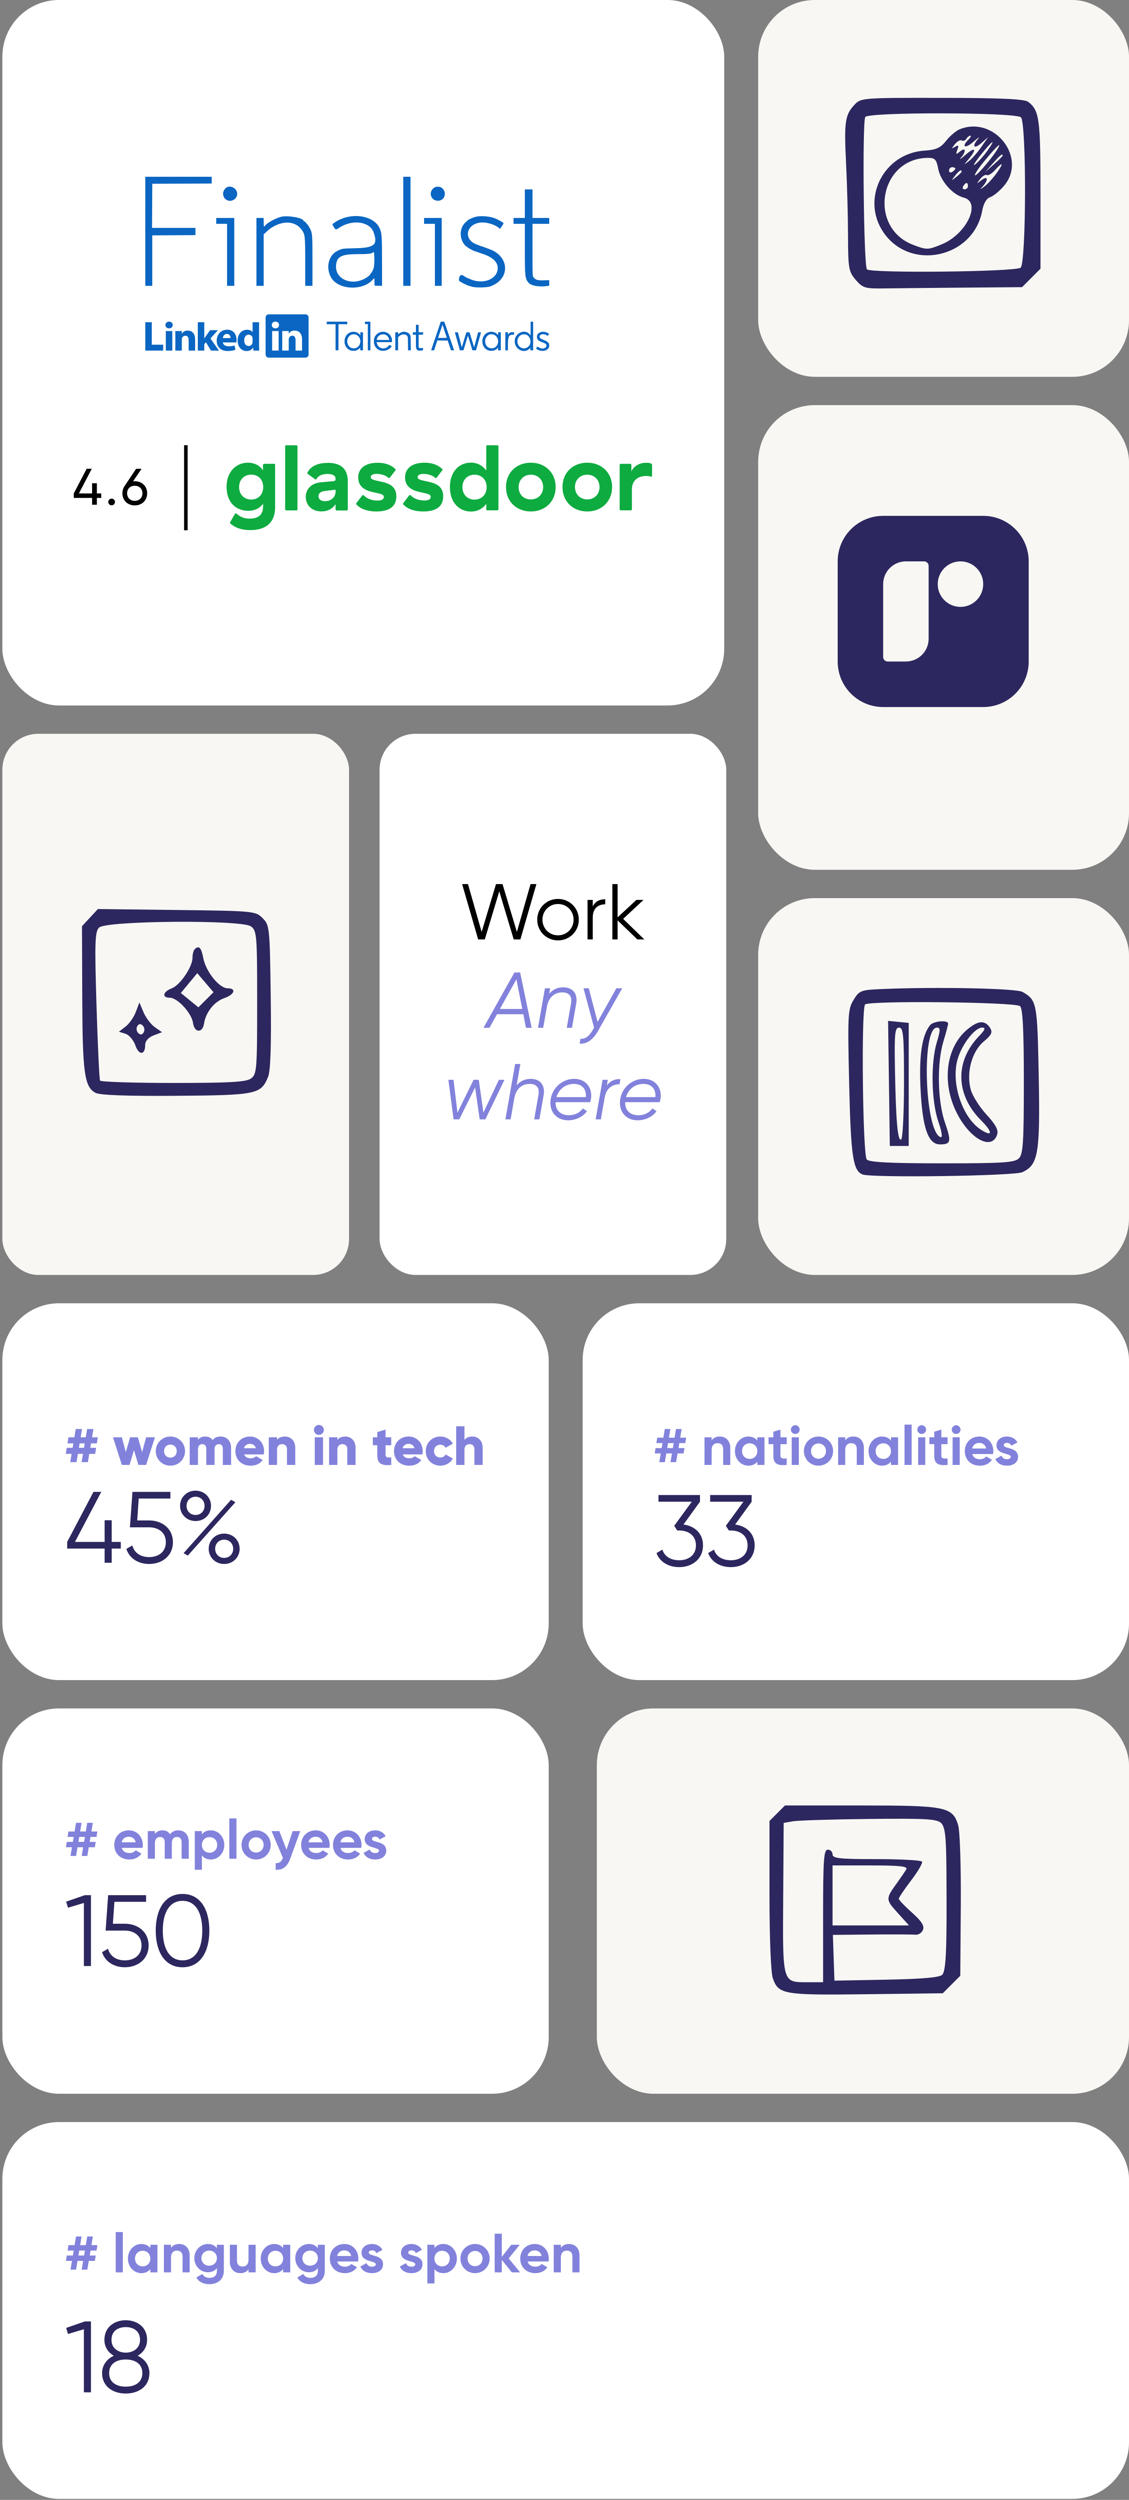
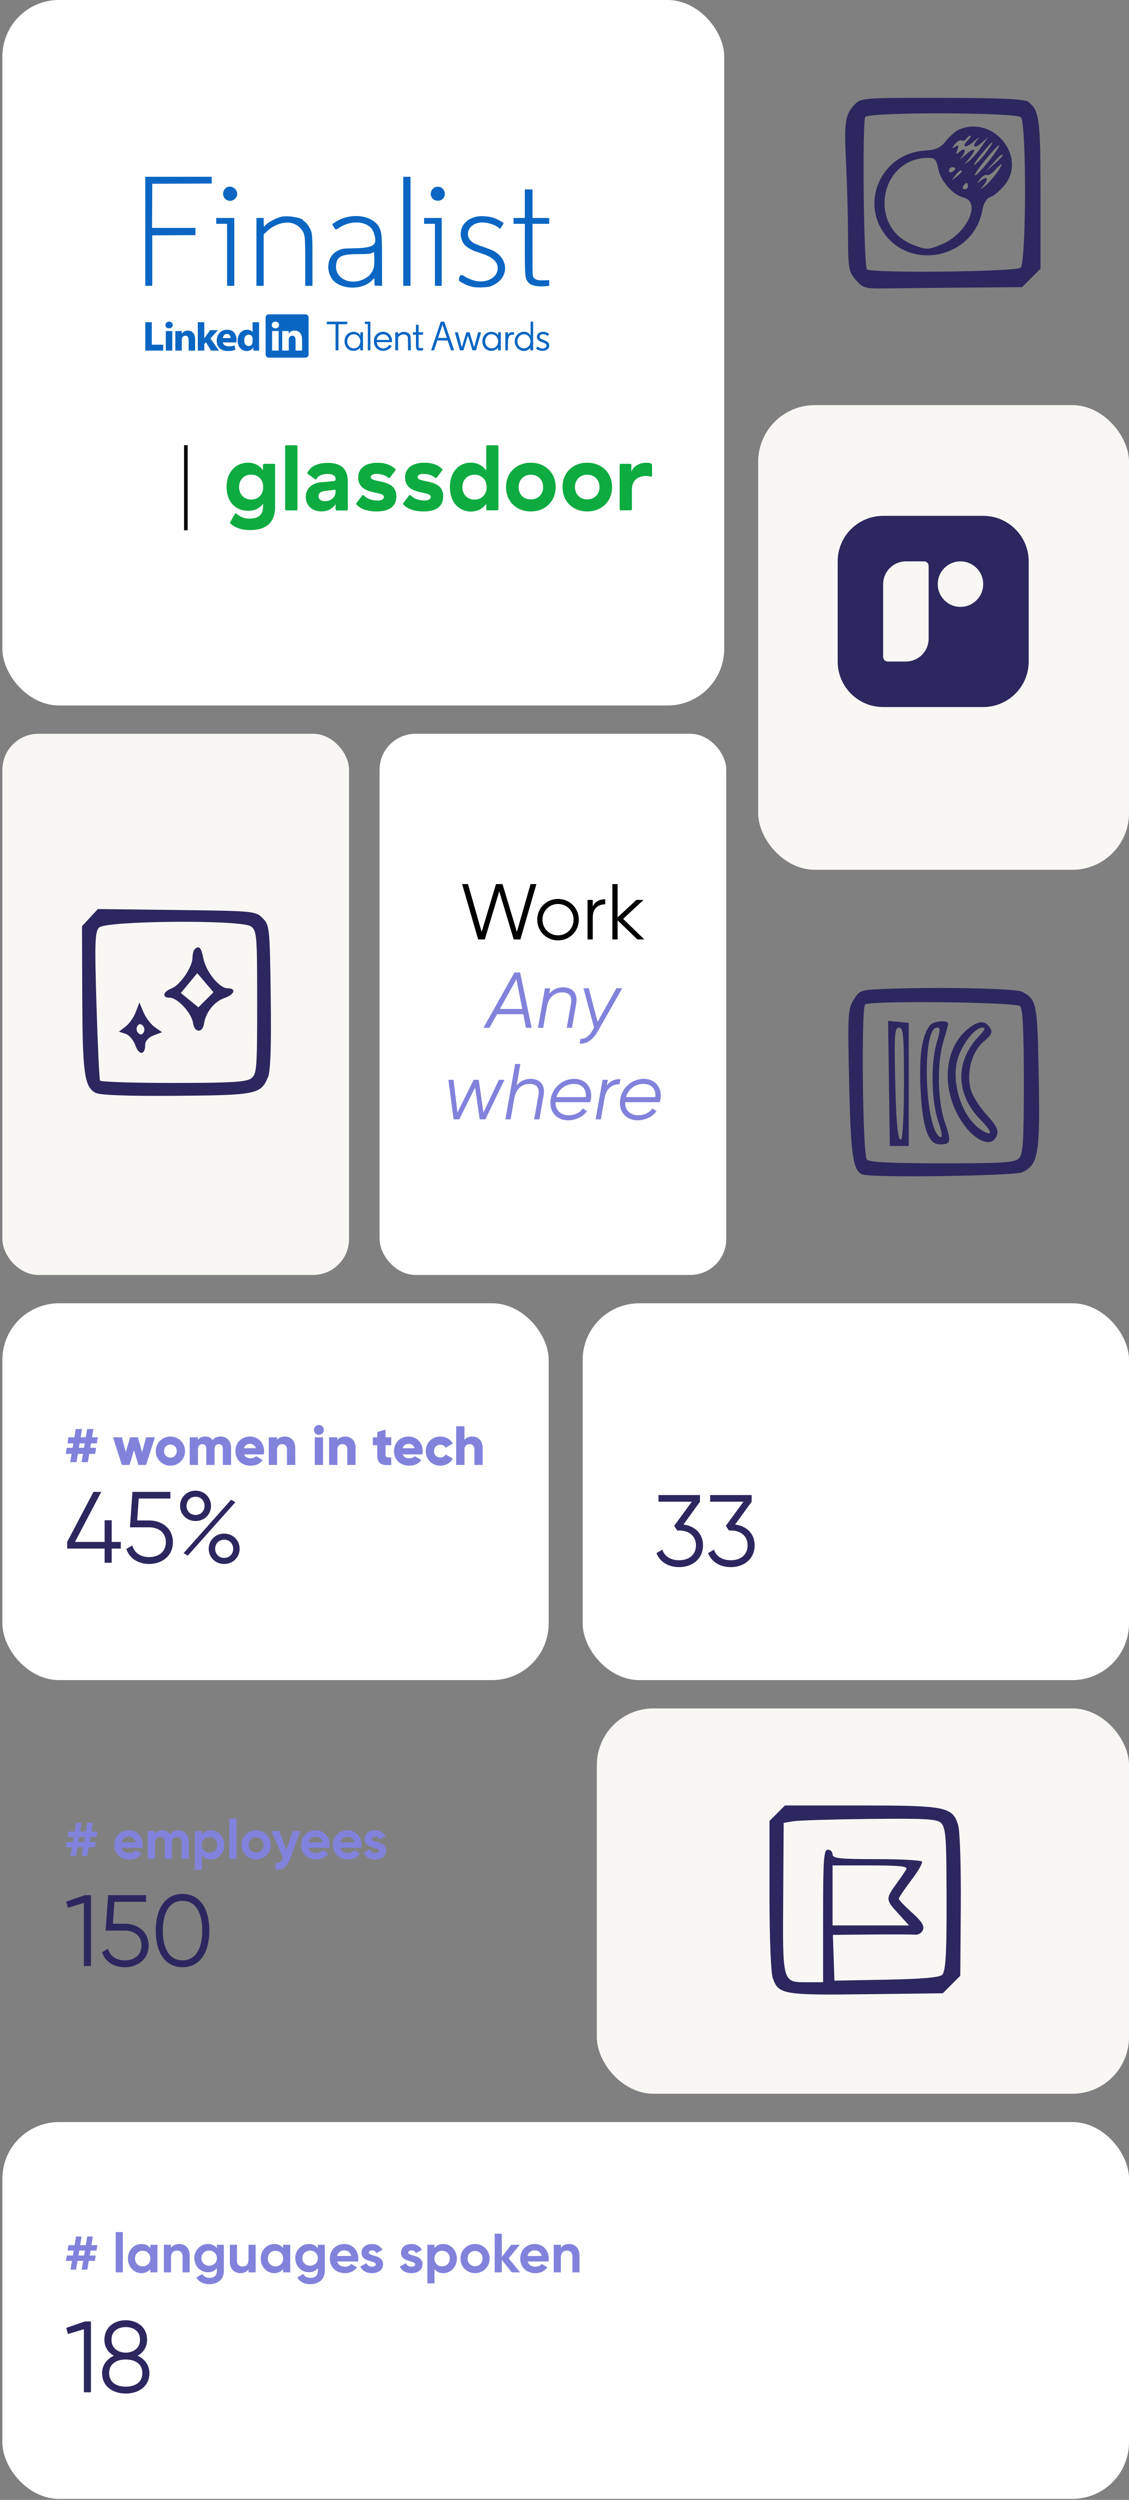
<svg xmlns="http://www.w3.org/2000/svg" width="358" height="792" viewBox="0 0 358 792" fill="none">
  <rect x="0" y="0" width="358" height="792" fill="#808080" stroke="none" />
  <g clip-path="url(#clip0_5064_77150)">
    <rect x="0.753" width="228.89" height="223.504" rx="17.952" fill="white" />
    <rect x="189.25" y="541.258" width="168.75" height="122.074" rx="17.952" fill="#F9F7F3" />
-     <rect x="240.414" width="117.586" height="119.382" rx="17.952" fill="#F9F7F3" />
-     <rect x="240.414" y="284.539" width="117.586" height="119.382" rx="17.952" fill="#F9F7F3" />
    <rect x="0.753" y="412.898" width="173.238" height="119.382" rx="17.952" fill="white" />
    <rect x="184.762" y="412.898" width="173.238" height="119.382" rx="17.952" fill="white" />
    <rect x="0.753" y="672.305" width="357.247" height="119.382" rx="17.952" fill="white" />
    <rect x="0.753" y="232.477" width="109.928" height="171.443" rx="11.392" fill="#F9F7F3" />
    <rect x="120.364" y="232.477" width="109.928" height="171.443" rx="11.392" fill="white" />
-     <rect x="0.753" y="541.258" width="173.238" height="122.074" rx="17.952" fill="white" />
    <path d="M30.598 581.962H28.708L28.445 583.537H30.353L30.073 585.235H28.148L27.693 588H25.908L26.363 585.235H24.578L24.123 588H22.355L22.81 585.235H20.903L21.183 583.537H23.108L23.37 581.962H21.428L21.708 580.247H23.65L24.105 577.499H25.873L25.418 580.247H27.203L27.658 577.499H29.443L28.988 580.247H30.878L30.598 581.962ZM26.66 583.537L26.923 581.962H25.138L24.875 583.537H26.66ZM38.6 585.427C38.915 586.582 39.877 587.072 41.067 587.072C41.942 587.072 42.642 586.705 43.027 586.197L44.847 587.247C44.025 588.437 42.712 589.12 41.032 589.12C38.092 589.12 36.237 587.107 36.237 584.5C36.237 581.892 38.11 579.88 40.857 579.88C43.447 579.88 45.285 581.927 45.285 584.5C45.285 584.832 45.25 585.13 45.197 585.427H38.6ZM38.565 583.677H43.027C42.747 582.417 41.802 581.91 40.857 581.91C39.65 581.91 38.827 582.557 38.565 583.677ZM56.539 579.88C58.534 579.88 59.847 581.297 59.847 583.485V588.875H57.589V583.642C57.589 582.61 57.064 581.98 56.119 581.98C55.121 581.98 54.491 582.645 54.491 583.957V588.875H52.234V583.642C52.234 582.61 51.709 581.98 50.764 581.98C49.801 581.98 49.119 582.645 49.119 583.957V588.875H46.861V580.125H49.119V581.052C49.609 580.317 50.431 579.88 51.551 579.88C52.636 579.88 53.441 580.335 53.931 581.14C54.474 580.352 55.349 579.88 56.539 579.88ZM66.857 579.88C69.202 579.88 71.127 581.892 71.127 584.5C71.127 587.107 69.202 589.12 66.857 589.12C65.579 589.12 64.652 588.647 64.022 587.842V592.375H61.764V580.125H64.022V581.157C64.652 580.352 65.579 579.88 66.857 579.88ZM66.437 586.967C67.837 586.967 68.87 585.97 68.87 584.5C68.87 583.03 67.837 582.032 66.437 582.032C65.054 582.032 64.022 583.03 64.022 584.5C64.022 585.97 65.054 586.967 66.437 586.967ZM72.719 588.875V576.099H74.977V588.875H72.719ZM81.208 589.12C78.636 589.12 76.588 587.107 76.588 584.5C76.588 581.892 78.636 579.88 81.208 579.88C83.781 579.88 85.846 581.892 85.846 584.5C85.846 587.107 83.781 589.12 81.208 589.12ZM81.208 586.915C82.556 586.915 83.588 585.917 83.588 584.5C83.588 583.082 82.556 582.085 81.208 582.085C79.878 582.085 78.846 583.082 78.846 584.5C78.846 585.917 79.878 586.915 81.208 586.915ZM92.798 580.125H95.213L92.028 588.875C91.118 591.395 89.63 592.498 87.408 592.375V590.275C88.65 590.293 89.28 589.768 89.7 588.595L86.112 580.125H88.58L90.855 586.005L92.798 580.125ZM97.853 585.427C98.168 586.582 99.131 587.072 100.321 587.072C101.196 587.072 101.896 586.705 102.281 586.197L104.101 587.247C103.278 588.437 101.966 589.12 100.286 589.12C97.346 589.12 95.49 587.107 95.49 584.5C95.49 581.892 97.363 579.88 100.111 579.88C102.701 579.88 104.538 581.927 104.538 584.5C104.538 584.832 104.503 585.13 104.451 585.427H97.853ZM97.818 583.677H102.281C102.001 582.417 101.056 581.91 100.111 581.91C98.903 581.91 98.081 582.557 97.818 583.677ZM107.954 585.427C108.269 586.582 109.231 587.072 110.421 587.072C111.296 587.072 111.996 586.705 112.381 586.197L114.202 587.247C113.379 588.437 112.066 589.12 110.386 589.12C107.446 589.12 105.591 587.107 105.591 584.5C105.591 581.892 107.464 579.88 110.211 579.88C112.801 579.88 114.639 581.927 114.639 584.5C114.639 584.832 114.604 585.13 114.552 585.427H107.954ZM107.919 583.677H112.381C112.101 582.417 111.156 581.91 110.211 581.91C109.004 581.91 108.181 582.557 107.919 583.677ZM117.956 582.61C117.956 583.905 122.471 583.1 122.471 586.32C122.471 588.21 120.826 589.12 118.953 589.12C117.203 589.12 115.908 588.385 115.278 587.037L117.238 585.935C117.483 586.652 118.078 587.072 118.953 587.072C119.671 587.072 120.161 586.827 120.161 586.32C120.161 585.042 115.646 585.742 115.646 582.662C115.646 580.877 117.168 579.88 118.971 579.88C120.388 579.88 121.614 580.527 122.296 581.735L120.371 582.785C120.108 582.225 119.618 581.892 118.971 581.892C118.411 581.892 117.956 582.137 117.956 582.61Z" fill="#8282DC" />
    <path d="M26.917 600.416H28.842V622.875H26.596V602.886L21.559 604.394L20.981 602.469L26.917 600.416ZM39.586 609.464C43.532 609.464 47.126 611.902 47.126 616.362C47.126 620.822 43.532 623.26 39.586 623.26C36.345 623.26 33.361 621.656 32.367 618.479L34.26 617.388C34.901 619.859 37.019 621.078 39.586 621.078C42.505 621.078 44.88 619.474 44.88 616.362C44.88 613.25 42.505 611.645 39.586 611.645H33.489L34.292 600.416H46.324V602.533H36.281L35.8 609.464H39.586ZM57.883 623.26C52.396 623.26 49.38 618.576 49.38 611.645C49.38 604.715 52.396 600.031 57.883 600.031C63.369 600.031 66.385 604.715 66.385 611.645C66.385 618.576 63.369 623.26 57.883 623.26ZM57.883 621.078C61.829 621.078 64.139 617.645 64.139 611.645C64.139 605.645 61.829 602.212 57.883 602.212C53.936 602.212 51.626 605.645 51.626 611.645C51.626 617.645 53.936 621.078 57.883 621.078Z" fill="#2C275F" />
    <rect x="240.414" y="128.355" width="117.586" height="147.207" rx="17.952" fill="#F9F7F3" />
    <path fill-rule="evenodd" clip-rule="evenodd" d="M265.623 177.851C265.623 169.886 272.08 163.43 280.045 163.43H311.772C319.737 163.43 326.193 169.886 326.193 177.851V209.578C326.193 217.543 319.737 224 311.772 224H280.045C272.08 224 265.623 217.543 265.623 209.578V177.851ZM311.772 185.062C311.772 189.044 308.543 192.273 304.561 192.273C300.579 192.273 297.35 189.044 297.35 185.062C297.35 181.08 300.579 177.851 304.561 177.851C308.543 177.851 311.772 181.08 311.772 185.062ZM287.255 177.851C283.273 177.851 280.045 181.08 280.045 185.062V208.136C280.045 208.933 280.69 209.578 281.487 209.578H287.255C291.238 209.578 294.466 206.35 294.466 202.368V179.293C294.466 178.497 293.82 177.851 293.024 177.851H287.255Z" fill="#2C275F" />
    <path fill-rule="evenodd" clip-rule="evenodd" d="M206.744 147.27C206.744 147.122 206.639 146.952 206.511 146.888C206.214 146.718 205.768 146.612 204.856 146.612C202.796 146.612 200.992 147.631 200.207 149.35V147.27C200.207 147.1 200.058 146.952 199.868 146.952H196.81C196.64 146.952 196.492 147.079 196.492 147.27V161.365C196.492 161.535 196.64 161.683 196.831 161.683L200.059 161.683C200.228 161.683 200.377 161.535 200.377 161.365V155.018C200.377 152.195 202.351 150.794 204.877 150.794C205.471 150.794 206.065 150.9 206.363 151.006C206.575 151.07 206.766 150.921 206.766 150.688V147.249L206.744 147.27ZM186.197 146.591C190.718 146.591 194.094 149.711 194.094 154.317C194.094 158.902 190.718 162.044 186.218 162.044C181.718 162.044 178.364 158.924 178.364 154.317C178.343 149.711 181.697 146.591 186.197 146.591ZM186.197 158.223C188.404 158.223 190.103 156.674 190.103 154.317C190.103 151.961 188.404 150.391 186.197 150.391C184.011 150.391 182.312 151.961 182.312 154.317C182.334 156.674 184.032 158.223 186.197 158.223ZM168.324 146.591C172.845 146.591 176.199 149.711 176.199 154.317C176.199 158.902 172.824 162.044 168.345 162.044C163.824 162.044 160.448 158.924 160.448 154.317C160.448 149.711 163.802 146.591 168.324 146.591ZM168.324 158.223C170.531 158.223 172.229 156.674 172.229 154.317C172.229 151.961 170.531 150.391 168.345 150.391C166.159 150.391 164.46 151.961 164.46 154.317C164.439 156.695 166.137 158.244 168.324 158.223ZM157.732 141.072C157.902 141.072 158.05 141.199 158.05 141.39V161.365C158.05 161.535 157.923 161.683 157.732 161.683L154.504 161.683C154.334 161.683 154.186 161.535 154.186 161.365V159.624C153.104 161.153 151.448 162.065 149.326 162.065C145.695 162.065 142.66 159.306 142.66 154.318C142.66 149.329 145.695 146.57 149.262 146.57C151.554 146.57 153.189 147.652 154.186 149.074V141.39C154.186 141.22 154.334 141.051 154.526 141.051L157.732 141.072ZM150.472 158.287C152.637 158.287 154.314 156.759 154.314 154.339C154.314 151.898 152.637 150.391 150.472 150.391C148.285 150.391 146.63 151.961 146.63 154.339C146.63 156.737 148.285 158.287 150.472 158.287ZM140.537 157.247C140.537 160.601 138.118 162.044 134.212 162.044C131.537 162.044 129.202 161.301 127.886 159.815C127.78 159.688 127.78 159.518 127.886 159.391L129.733 156.95C129.86 156.78 130.093 156.78 130.221 156.928C131.197 157.947 132.726 158.563 134.594 158.563C135.676 158.563 136.568 158.266 136.568 157.438C136.568 156.631 135.761 156.461 133.299 155.931C131.134 155.485 128.438 154.487 128.438 151.282C128.438 148.289 130.794 146.591 134.615 146.591C137.141 146.591 138.945 147.355 140.219 148.565C140.346 148.692 140.346 148.883 140.24 149.011L138.478 151.325C138.372 151.473 138.16 151.494 138.011 151.388C137.162 150.603 135.719 150.136 134.296 150.136C133.108 150.136 132.428 150.518 132.428 151.155C132.428 151.898 133.235 152.067 135.825 152.619C138.393 153.171 140.537 154.148 140.537 157.247ZM125.678 157.247C125.678 160.601 123.259 162.044 119.353 162.044C116.657 162.044 114.344 161.301 113.006 159.815C112.921 159.688 112.921 159.518 113.006 159.391L114.874 156.971C114.98 156.801 115.235 156.801 115.362 156.95C116.339 157.968 117.867 158.584 119.735 158.584C120.817 158.584 121.709 158.287 121.709 157.459C121.709 156.652 120.903 156.483 118.44 155.952C116.275 155.506 113.579 154.508 113.579 151.303C113.579 148.31 115.914 146.612 119.756 146.612C122.282 146.612 124.087 147.376 125.36 148.586C125.487 148.692 125.487 148.904 125.381 149.032L123.619 151.325C123.514 151.473 123.28 151.494 123.152 151.388C122.304 150.603 120.86 150.136 119.438 150.136C118.249 150.136 117.57 150.518 117.57 151.155C117.57 151.898 118.376 152.067 120.966 152.619C123.514 153.171 125.657 154.148 125.678 157.247ZM103.878 146.633C108.145 146.633 110.289 148.522 110.289 152.619V161.407C110.289 161.577 110.14 161.726 109.949 161.726H106.723C106.553 161.726 106.405 161.599 106.405 161.407V159.73C105.661 160.919 104.197 162.023 101.904 162.023C98.996 162.023 96.958 160.155 96.958 157.438C96.958 154.763 98.954 153.065 101.65 152.81L105.661 152.449C106.192 152.386 106.405 152.216 106.405 151.855V151.622C106.405 150.772 105.598 150.157 103.857 150.157C102.456 150.157 100.991 150.56 100.355 151.749C100.27 151.919 100.057 151.94 99.909 151.834L97.574 150.136C97.446 150.051 97.404 149.86 97.489 149.732C98.508 147.673 100.822 146.655 103.878 146.655V146.633ZM106.405 155.74V155.145L102.796 155.591C101.607 155.761 100.991 156.376 100.991 157.205C100.991 158.16 101.734 158.775 103.071 158.775C105.109 158.775 106.426 157.353 106.405 155.74ZM94.326 141.39V161.365C94.326 161.556 94.177 161.704 94.008 161.704H90.76C90.59 161.704 90.42 161.556 90.42 161.365V141.39C90.42 141.22 90.569 141.072 90.739 141.072L93.986 141.072C94.177 141.072 94.326 141.22 94.326 141.39ZM86.897 146.931C87.066 146.931 87.236 147.079 87.236 147.27V160.707C87.236 164.506 85.432 167.945 79.276 167.945C76.453 167.945 74.5 167.139 73.014 165.844C72.908 165.759 72.887 165.568 73.078 165.249L74.521 162.787C74.606 162.617 74.84 162.575 74.988 162.723C76.156 163.763 77.472 164.315 79.127 164.315C82.397 164.315 83.415 162.638 83.415 160.516V159.582C82.46 160.961 80.826 161.832 78.724 161.832C74.818 161.832 71.846 159.157 71.846 154.254C71.846 149.329 74.967 146.59 78.618 146.59C80.868 146.59 82.566 147.673 83.394 149.011V147.291C83.394 147.121 83.543 146.952 83.734 146.952L86.897 146.931ZM79.658 158.266C81.844 158.266 83.458 156.737 83.458 154.317C83.458 151.876 81.844 150.369 79.658 150.369C77.45 150.369 75.816 151.94 75.816 154.317C75.816 156.695 77.472 158.266 79.658 158.266Z" fill="#0DAB40" />
-     <path d="M32.102 156.328V157.745H30.718V159.91H29.203V157.745H23.391V156.328L27.478 148.513H29.106L25.019 156.328H29.203V153.104H30.718V156.328H32.102ZM35.392 160.089C34.806 160.089 34.334 159.617 34.334 159.031C34.334 158.445 34.806 157.973 35.392 157.973C35.994 157.973 36.45 158.445 36.45 159.031C36.45 159.617 35.994 160.089 35.392 160.089ZM42.738 152.453C45.017 152.453 46.662 154.016 46.662 156.279C46.662 158.542 45.017 160.122 42.738 160.122C40.442 160.122 38.814 158.542 38.814 156.279C38.814 155.4 39.058 154.618 39.498 154L43.161 148.513H44.887L42.201 152.485C42.38 152.469 42.559 152.453 42.738 152.453ZM42.738 158.673C44.154 158.673 45.164 157.728 45.164 156.279C45.164 154.846 44.154 153.902 42.738 153.902C41.305 153.902 40.312 154.83 40.312 156.279C40.312 157.728 41.305 158.673 42.738 158.673Z" fill="black" />
    <line x1="58.933" y1="141.051" x2="58.933" y2="168.001" stroke="black" stroke-width="1.123" />
    <path d="M84.223 100.57C84.223 100.028 84.674 99.588 85.23 99.588H96.846C97.403 99.588 97.854 100.028 97.854 100.57V112.322C97.854 112.865 97.403 113.305 96.846 113.305H85.23C84.674 113.305 84.223 112.865 84.223 112.322V100.57Z" fill="#0A66C2" />
    <path fill-rule="evenodd" clip-rule="evenodd" d="M46.066 111.074H51.755V109.207H48.125V102.082H46.066V111.074Z" fill="#0A66C2" />
    <path fill-rule="evenodd" clip-rule="evenodd" d="M54.635 111.074V104.88H52.576V111.074H54.635ZM53.605 104.035C54.323 104.035 54.77 103.559 54.77 102.964C54.757 102.357 54.323 101.894 53.619 101.894C52.915 101.894 52.454 102.357 52.454 102.964C52.454 103.559 52.901 104.035 53.592 104.035H53.605Z" fill="#0A66C2" />
    <path fill-rule="evenodd" clip-rule="evenodd" d="M55.591 111.074H57.649V107.615C57.649 107.43 57.663 107.245 57.717 107.113C57.866 106.743 58.205 106.36 58.773 106.36C59.519 106.36 59.816 106.928 59.816 107.76V111.074H61.875V107.523C61.875 105.62 60.859 104.735 59.505 104.735C58.394 104.735 57.907 105.356 57.636 105.778H57.649V104.88H55.591C55.618 105.462 55.591 111.074 55.591 111.074Z" fill="#0A66C2" />
    <path fill-rule="evenodd" clip-rule="evenodd" d="M64.779 102.082H62.721V111.074H64.779V109.066L65.294 108.418L66.906 111.074H69.439L66.73 107.229L69.1 104.613H66.621C66.621 104.613 64.928 106.954 64.779 107.231V102.082Z" fill="#0A66C2" />
    <path fill-rule="evenodd" clip-rule="evenodd" d="M74.944 108.495C74.971 108.336 75.012 108.031 75.012 107.686C75.012 106.085 74.199 104.459 72.059 104.459C69.77 104.459 68.714 106.27 68.714 107.912C68.714 109.943 70 111.211 72.249 111.211C73.143 111.211 73.969 111.079 74.646 110.801L74.375 109.442C73.82 109.626 73.251 109.718 72.547 109.718C71.585 109.718 70.746 109.323 70.678 108.482L74.944 108.495V108.495ZM70.664 107.103C70.718 106.574 71.071 105.794 71.951 105.794C72.885 105.794 73.102 106.627 73.102 107.103H70.664Z" fill="#0A66C2" />
    <path fill-rule="evenodd" clip-rule="evenodd" d="M80.094 102.085V105.198H80.067C79.769 104.762 79.145 104.471 78.32 104.471C76.735 104.471 75.34 105.74 75.353 107.906C75.353 109.915 76.613 111.223 78.184 111.223C79.037 111.223 79.85 110.853 80.256 110.139H80.297L80.378 111.077H82.207C82.18 110.641 82.152 109.888 82.152 109.148V102.085H80.094ZM80.094 108.21C80.094 108.369 80.08 108.527 80.053 108.659C79.931 109.228 79.444 109.624 78.848 109.624C77.994 109.624 77.439 108.937 77.439 107.853C77.439 106.836 77.913 106.017 78.861 106.017C79.498 106.017 79.945 106.453 80.067 106.995C80.094 107.114 80.094 107.246 80.094 107.365V108.21Z" fill="#0A66C2" />
    <path fill-rule="evenodd" clip-rule="evenodd" d="M88.355 111.07V104.876H86.296V111.07H88.355ZM87.325 104.031C88.043 104.031 88.49 103.555 88.49 102.96C88.477 102.353 88.043 101.89 87.339 101.89C86.635 101.89 86.174 102.353 86.174 102.96C86.174 103.555 86.621 104.031 87.312 104.031H87.325Z" fill="white" />
    <path fill-rule="evenodd" clip-rule="evenodd" d="M89.494 111.07H91.553V107.611C91.553 107.426 91.566 107.241 91.621 107.109C91.769 106.739 92.108 106.356 92.677 106.356C93.422 106.356 93.72 106.924 93.72 107.757V111.07H95.779V107.519C95.779 105.616 94.763 104.731 93.408 104.731C92.298 104.731 91.81 105.352 91.539 105.775H91.553V104.876H89.494C89.521 105.457 89.494 111.07 89.494 111.07Z" fill="white" />
    <path fill-rule="evenodd" clip-rule="evenodd" d="M103.635 102.315V102.7H105.027H106.419V106.846V110.992H106.863H107.307V106.846V102.7H108.699H110.091V102.315V101.93H106.863H103.635V102.315ZM115.718 102.285V102.64H116.192H116.666V106.816V110.992H117.051H117.436V106.461V101.93H116.577H115.718V102.285ZM138.262 106.416C136.489 111.649 136.643 110.992 137.186 110.992H137.627L138.144 109.421L138.661 107.851L140.316 107.867L141.971 107.882L142.504 109.437L143.037 110.992H143.51C143.864 110.992 143.977 110.973 143.956 110.918C143.942 110.877 143.239 108.838 142.396 106.387L140.863 101.93H140.322H139.782L138.262 106.416ZM168.255 104.13V106.33L168.077 106.085C166.587 104.028 163.227 105.444 163.221 108.131C163.216 110.733 166.335 112.201 167.955 110.36L168.196 110.087V110.539V110.992H168.61H169.025V106.461V101.93H168.64H168.255V104.13ZM141.719 107.068C141.719 107.076 141.082 107.083 140.303 107.083H138.886L139.601 104.939L140.316 102.795L141.017 104.924C141.402 106.095 141.718 107.06 141.719 107.068ZM131.888 104.121V105.306H131.414H130.94V105.661V106.017H131.414H131.888L131.889 108.016C131.891 110.856 131.983 111.062 133.248 111.044C134.098 111.032 134.106 111.028 134.127 110.584C134.143 110.24 134.135 110.211 134.038 110.251C133.719 110.383 133.099 110.357 132.921 110.205L132.747 110.055L132.729 108.036L132.711 106.017H133.425H134.138V105.661V105.306H133.428H132.717V104.121V102.937H132.302H131.888V104.121ZM111.542 105.186C108.416 105.876 108.524 110.663 111.675 111.108C112.542 111.231 113.39 110.965 113.942 110.398L114.237 110.096V110.544V110.992H114.652H115.066V108.149V105.306H114.681H114.296V105.814V106.322L114.104 106.07C113.576 105.378 112.442 104.987 111.542 105.186ZM120.989 105.169C117.499 105.753 117.897 111.088 121.434 111.127C122.609 111.141 124.129 110.306 124.129 109.646C124.129 109.48 123.463 109.268 123.367 109.405C122.254 110.996 119.918 110.605 119.487 108.755L119.401 108.386H121.853H124.306L124.305 108.045C124.301 106.221 122.749 104.875 120.989 105.169ZM127.634 105.188C127.274 105.264 126.811 105.489 126.498 105.741L126.231 105.955L126.213 105.63L126.196 105.306H125.784H125.372V108.149V110.992H125.787H126.202V108.918V106.844L126.482 106.575C127.419 105.677 128.758 105.69 129.235 106.602C129.4 106.919 129.4 106.919 129.4 108.955V110.992H129.817H130.235L130.217 108.756C130.2 106.52 130.2 106.52 130.053 106.224C129.652 105.414 128.632 104.977 127.634 105.188ZM155.254 105.19C152.126 105.831 152.238 110.664 155.392 111.109C156.34 111.243 157.372 110.866 157.806 110.227L157.949 110.017V110.504V110.992H158.364H158.778V108.149V105.306H158.364H157.949V105.746V106.187L157.638 105.879C157.026 105.274 156.12 105.012 155.254 105.19ZM171.602 105.211C170.761 105.419 170.271 105.984 170.269 106.744C170.268 107.549 170.626 107.911 171.892 108.386C173.063 108.826 173.29 109.009 173.29 109.511C173.29 110.464 171.831 110.747 170.732 110.008C170.566 109.896 170.424 109.812 170.417 109.821C169.906 110.471 169.938 110.563 170.797 110.91C172.6 111.639 174.436 110.655 174.12 109.131C173.99 108.505 173.5 108.131 172.135 107.617C171.312 107.308 171.082 107.101 171.082 106.668C171.082 105.823 172.498 105.548 173.381 106.222C173.641 106.42 173.652 106.417 173.883 106.096L174.081 105.819L173.879 105.651C173.373 105.228 172.341 105.029 171.602 105.211ZM161.834 105.367C161.547 105.51 161.415 105.626 161.198 105.922L161.029 106.153V105.729V105.306H160.644H160.259V108.149V110.992H160.644H161.029L161.029 109.408C161.03 106.661 161.33 106.017 162.606 106.017H162.984V105.632V105.247L162.525 105.249C162.192 105.251 162.002 105.283 161.834 105.367ZM144.28 105.38C144.295 105.421 144.651 106.7 145.072 108.224L145.836 110.994L146.393 110.978L146.949 110.962L147.652 108.626C148.039 107.342 148.363 106.284 148.372 106.275C148.38 106.266 148.708 107.318 149.1 108.611L149.813 110.962H150.365H150.918L151.68 108.267C152.099 106.785 152.458 105.512 152.477 105.439C152.512 105.309 152.5 105.306 152.064 105.306C151.616 105.306 151.616 105.306 151.558 105.528C151.526 105.65 151.257 106.683 150.961 107.823C150.665 108.963 150.403 109.944 150.38 110.002C150.351 110.073 150.139 109.453 149.75 108.166C149.427 107.098 149.1 106.017 149.023 105.765L148.882 105.306H148.385C147.963 105.306 147.883 105.321 147.857 105.409C147.694 105.966 146.441 110.078 146.431 110.089C146.424 110.097 146.141 109.025 145.802 107.705L145.186 105.306H144.72C144.373 105.306 144.261 105.325 144.28 105.38ZM112.934 106.026C115.15 106.978 114.455 110.508 112.075 110.387C109.575 110.261 109.384 106.281 111.86 105.904C112.236 105.846 112.617 105.89 112.934 106.026ZM122.217 106.028C122.759 106.228 123.266 106.85 123.41 107.493L123.464 107.734H121.449H119.435L119.472 107.545C119.726 106.276 120.991 105.577 122.217 106.028ZM156.317 105.929C157.36 106.098 158.144 107.324 157.955 108.494C157.503 111.301 153.665 110.871 153.818 108.03C153.886 106.752 154.918 105.717 155.965 105.874C156.03 105.883 156.188 105.908 156.317 105.929ZM167.03 106.077C167.873 106.473 168.385 107.554 168.202 108.549C167.681 111.375 163.85 110.795 164.068 107.923C164.185 106.375 165.681 105.443 167.03 106.077Z" fill="#0A66C2" />
-     <path fill-rule="evenodd" clip-rule="evenodd" d="M103.635 102.312V102.697H105.026H106.418L106.433 106.829L106.448 110.96H106.863H107.278L107.293 106.829L107.308 102.697H108.699H110.091V102.312V101.927H106.863H103.635V102.312ZM115.757 101.967C115.736 101.989 115.718 102.149 115.718 102.322V102.638H116.192H116.666V106.814V110.99H117.051H117.436V106.459V101.927H116.616C116.166 101.927 115.779 101.945 115.757 101.967ZM139.507 102.742C139.362 103.19 139.016 104.223 138.738 105.037C137.466 108.761 136.745 110.899 136.745 110.942C136.745 110.968 136.942 110.99 137.184 110.99H137.624L138.139 109.42L138.655 107.85H140.324H141.993L142.127 108.28C142.2 108.516 142.436 109.222 142.65 109.849L143.039 110.99H143.511C143.938 110.99 143.979 110.98 143.94 110.886C143.916 110.829 143.836 110.596 143.761 110.368C143.687 110.14 143.408 109.327 143.141 108.561C142.874 107.796 142.594 106.983 142.519 106.755C142.444 106.527 142.165 105.714 141.899 104.948C141.633 104.183 141.308 103.236 141.176 102.845C140.838 101.845 140.917 101.927 140.3 101.927H139.772L139.507 102.742ZM168.255 104.127V106.328L168.047 106.055C166.523 104.059 163.209 105.474 163.223 108.115C163.236 110.737 166.333 112.2 167.96 110.352L168.19 110.091L168.208 110.525L168.225 110.96L168.625 110.978L169.025 110.995V106.461V101.927H168.64H168.255V104.127ZM141.686 106.947C141.728 107.08 141.728 107.08 140.307 107.08H138.886L139.602 104.935L140.317 102.789L140.98 104.802C141.345 105.908 141.662 106.874 141.686 106.947ZM131.888 104.119V105.304H131.414H130.94V105.659V106.014H131.41H131.881L131.899 108.166C131.922 110.913 131.989 111.055 133.25 111.041C134.082 111.031 134.106 111.02 134.126 110.623L134.144 110.286L133.621 110.32C133.122 110.352 133.089 110.347 132.922 110.203L132.747 110.052L132.729 108.035L132.712 106.018L133.411 106.001L134.109 105.985L134.127 105.644L134.144 105.304H133.431H132.717V104.119V102.934H132.302H131.888V104.119ZM111.457 105.214C108.405 105.906 108.588 110.668 111.683 111.107C112.539 111.228 113.371 110.967 113.93 110.403L114.232 110.098L114.249 110.529L114.267 110.96L114.667 110.978L115.066 110.995V108.149V105.304H114.681H114.296V105.812V106.32L114.104 106.067C113.545 105.335 112.463 104.986 111.457 105.214ZM120.71 105.244C117.897 105.982 117.838 110.213 120.629 111.029C121.856 111.389 123.456 110.837 124.001 109.868L124.134 109.632L123.796 109.461L123.458 109.29L123.212 109.592C122.07 110.994 119.895 110.504 119.487 108.753L119.401 108.384H121.853H124.306L124.305 108.043C124.3 106.088 122.585 104.753 120.71 105.244ZM127.742 105.163C127.36 105.235 126.815 105.49 126.487 105.75L126.231 105.953L126.213 105.628L126.196 105.304H125.783H125.371L125.387 108.132L125.402 110.96L125.802 110.978L126.202 110.995V108.918V106.842L126.483 106.568C127.249 105.824 128.394 105.684 128.989 106.261C129.371 106.632 129.368 106.61 129.4 108.887L129.43 110.96L129.832 110.978L130.235 110.995L130.217 108.756C130.197 106.215 130.195 106.204 129.661 105.689C129.244 105.287 128.361 105.045 127.742 105.163ZM155.062 105.241C152.136 106.034 152.319 110.562 155.298 111.085C156.286 111.258 157.352 110.893 157.806 110.224L157.949 110.014V110.502V110.99H158.364H158.778V108.147V105.304H158.364H157.949V105.761V106.219L157.765 105.996C157.184 105.291 156.048 104.974 155.062 105.241ZM171.631 105.204C169.74 105.643 169.81 107.725 171.737 108.325C172.862 108.675 173.29 108.996 173.29 109.492C173.29 110.472 171.676 110.769 170.673 109.974C170.418 109.773 170.364 109.8 170.11 110.264C170.006 110.455 170.006 110.457 170.152 110.56C171.946 111.828 174.49 110.912 174.12 109.131C173.987 108.491 173.585 108.191 172.046 107.582C170.986 107.164 170.741 106.539 171.444 106.046C171.913 105.717 173.112 105.851 173.46 106.271C173.587 106.425 173.669 106.391 173.882 106.094L174.08 105.818L173.907 105.677C173.375 105.245 172.364 105.034 171.631 105.204ZM161.834 105.365C161.547 105.508 161.415 105.623 161.198 105.92L161.029 106.151V105.727V105.304H160.644H160.259V108.147V110.99H160.644H161.029L161.029 109.405C161.03 106.656 161.327 106.014 162.598 106.014H162.984V105.629V105.244L162.525 105.247C162.192 105.248 162.002 105.281 161.834 105.365ZM144.267 105.324C144.267 105.339 144.317 105.52 144.378 105.727C144.439 105.934 144.588 106.463 144.709 106.903C144.83 107.343 144.964 107.822 145.008 107.969C145.052 108.116 145.186 108.595 145.305 109.035C145.425 109.475 145.587 110.058 145.665 110.33C145.743 110.602 145.807 110.862 145.807 110.907C145.807 110.972 145.929 110.99 146.367 110.99H146.927L147.111 110.383C147.211 110.049 147.317 109.709 147.346 109.627C147.374 109.546 147.454 109.279 147.524 109.035C147.594 108.791 147.674 108.524 147.702 108.443C147.73 108.361 147.811 108.095 147.882 107.85C147.953 107.606 148.044 107.3 148.085 107.169C148.126 107.039 148.209 106.763 148.27 106.556L148.38 106.179L148.451 106.437C148.489 106.579 148.579 106.882 148.649 107.11C148.72 107.338 148.813 107.645 148.857 107.791C148.901 107.938 149.034 108.378 149.154 108.769C149.274 109.159 149.407 109.599 149.45 109.746C149.493 109.892 149.592 110.226 149.669 110.486L149.809 110.96H150.363H150.918L151.049 110.486C151.406 109.205 152.008 107.074 152.24 106.272C152.383 105.778 152.5 105.358 152.5 105.339C152.5 105.319 152.304 105.304 152.065 105.304H151.63L151.437 106.029C151.331 106.428 151.17 107.035 151.079 107.377C150.987 107.719 150.844 108.265 150.76 108.591C150.444 109.816 150.344 110.177 150.331 110.125C150.325 110.096 150.239 109.805 150.141 109.479C150.043 109.154 149.891 108.647 149.803 108.354C149.715 108.061 149.582 107.621 149.507 107.377C149.375 106.946 149.28 106.632 149.007 105.733L148.877 105.304H148.383H147.888L147.791 105.644C147.7 105.964 147.619 106.232 147.05 108.087C146.925 108.495 146.753 109.068 146.666 109.361C146.398 110.274 146.508 110.474 145.835 107.85C145.68 107.248 145.47 106.435 145.368 106.044L145.183 105.333L144.725 105.316C144.473 105.306 144.267 105.31 144.267 105.324ZM112.964 106.034C114.364 106.614 114.733 108.663 113.639 109.79C112.821 110.633 111.367 110.585 110.632 109.692C109.147 107.886 110.878 105.17 112.964 106.034ZM122.271 106.046C122.828 106.291 123.267 106.852 123.414 107.509L123.464 107.732H121.457C119.89 107.732 119.449 107.716 119.45 107.658C119.461 106.428 121.06 105.515 122.271 106.046ZM156.204 105.901C158.754 106.373 158.488 110.362 155.906 110.367C153.314 110.371 153.013 106.252 155.579 105.89C155.726 105.869 155.848 105.849 155.85 105.845C155.852 105.84 156.011 105.866 156.204 105.901ZM167.08 106.102C168.268 106.697 168.641 108.723 167.735 109.663C166.233 111.223 163.919 110.155 164.067 107.969C164.176 106.35 165.695 105.408 167.08 106.102Z" fill="#0A66C2" />
+     <path fill-rule="evenodd" clip-rule="evenodd" d="M103.635 102.312V102.697H105.026H106.418L106.433 106.829L106.448 110.96H106.863H107.278L107.293 106.829L107.308 102.697H108.699H110.091V102.312V101.927H106.863H103.635V102.312ZM115.757 101.967C115.736 101.989 115.718 102.149 115.718 102.322V102.638H116.192H116.666V106.814V110.99H117.051H117.436V106.459V101.927H116.616C116.166 101.927 115.779 101.945 115.757 101.967ZM139.507 102.742C139.362 103.19 139.016 104.223 138.738 105.037C137.466 108.761 136.745 110.899 136.745 110.942C136.745 110.968 136.942 110.99 137.184 110.99H137.624L138.139 109.42L138.655 107.85H140.324H141.993L142.127 108.28C142.2 108.516 142.436 109.222 142.65 109.849L143.039 110.99H143.511C143.938 110.99 143.979 110.98 143.94 110.886C143.916 110.829 143.836 110.596 143.761 110.368C143.687 110.14 143.408 109.327 143.141 108.561C142.874 107.796 142.594 106.983 142.519 106.755C142.444 106.527 142.165 105.714 141.899 104.948C141.633 104.183 141.308 103.236 141.176 102.845C140.838 101.845 140.917 101.927 140.3 101.927H139.772L139.507 102.742ZM168.255 104.127V106.328L168.047 106.055C166.523 104.059 163.209 105.474 163.223 108.115C163.236 110.737 166.333 112.2 167.96 110.352L168.19 110.091L168.208 110.525L168.225 110.96L168.625 110.978L169.025 110.995V106.461V101.927H168.64H168.255V104.127ZM141.686 106.947C141.728 107.08 141.728 107.08 140.307 107.08H138.886L139.602 104.935L140.317 102.789L140.98 104.802C141.345 105.908 141.662 106.874 141.686 106.947ZM131.888 104.119V105.304H131.414H130.94V105.659V106.014H131.41H131.881L131.899 108.166C131.922 110.913 131.989 111.055 133.25 111.041C134.082 111.031 134.106 111.02 134.126 110.623L134.144 110.286L133.621 110.32C133.122 110.352 133.089 110.347 132.922 110.203L132.747 110.052L132.729 108.035L132.712 106.018L133.411 106.001L134.109 105.985L134.127 105.644L134.144 105.304H133.431H132.717V104.119V102.934H132.302H131.888V104.119ZM111.457 105.214C108.405 105.906 108.588 110.668 111.683 111.107C112.539 111.228 113.371 110.967 113.93 110.403L114.232 110.098L114.249 110.529L114.267 110.96L114.667 110.978L115.066 110.995V108.149V105.304H114.681H114.296V105.812V106.32L114.104 106.067C113.545 105.335 112.463 104.986 111.457 105.214ZM120.71 105.244C117.897 105.982 117.838 110.213 120.629 111.029C121.856 111.389 123.456 110.837 124.001 109.868L124.134 109.632L123.796 109.461L123.458 109.29L123.212 109.592C122.07 110.994 119.895 110.504 119.487 108.753L119.401 108.384H121.853H124.306L124.305 108.043C124.3 106.088 122.585 104.753 120.71 105.244ZM127.742 105.163C127.36 105.235 126.815 105.49 126.487 105.75L126.231 105.953L126.213 105.628L126.196 105.304H125.783H125.371L125.387 108.132L125.402 110.96L125.802 110.978L126.202 110.995V108.918V106.842L126.483 106.568C127.249 105.824 128.394 105.684 128.989 106.261C129.371 106.632 129.368 106.61 129.4 108.887L129.43 110.96L129.832 110.978L130.235 110.995L130.217 108.756C130.197 106.215 130.195 106.204 129.661 105.689ZM155.062 105.241C152.136 106.034 152.319 110.562 155.298 111.085C156.286 111.258 157.352 110.893 157.806 110.224L157.949 110.014V110.502V110.99H158.364H158.778V108.147V105.304H158.364H157.949V105.761V106.219L157.765 105.996C157.184 105.291 156.048 104.974 155.062 105.241ZM171.631 105.204C169.74 105.643 169.81 107.725 171.737 108.325C172.862 108.675 173.29 108.996 173.29 109.492C173.29 110.472 171.676 110.769 170.673 109.974C170.418 109.773 170.364 109.8 170.11 110.264C170.006 110.455 170.006 110.457 170.152 110.56C171.946 111.828 174.49 110.912 174.12 109.131C173.987 108.491 173.585 108.191 172.046 107.582C170.986 107.164 170.741 106.539 171.444 106.046C171.913 105.717 173.112 105.851 173.46 106.271C173.587 106.425 173.669 106.391 173.882 106.094L174.08 105.818L173.907 105.677C173.375 105.245 172.364 105.034 171.631 105.204ZM161.834 105.365C161.547 105.508 161.415 105.623 161.198 105.92L161.029 106.151V105.727V105.304H160.644H160.259V108.147V110.99H160.644H161.029L161.029 109.405C161.03 106.656 161.327 106.014 162.598 106.014H162.984V105.629V105.244L162.525 105.247C162.192 105.248 162.002 105.281 161.834 105.365ZM144.267 105.324C144.267 105.339 144.317 105.52 144.378 105.727C144.439 105.934 144.588 106.463 144.709 106.903C144.83 107.343 144.964 107.822 145.008 107.969C145.052 108.116 145.186 108.595 145.305 109.035C145.425 109.475 145.587 110.058 145.665 110.33C145.743 110.602 145.807 110.862 145.807 110.907C145.807 110.972 145.929 110.99 146.367 110.99H146.927L147.111 110.383C147.211 110.049 147.317 109.709 147.346 109.627C147.374 109.546 147.454 109.279 147.524 109.035C147.594 108.791 147.674 108.524 147.702 108.443C147.73 108.361 147.811 108.095 147.882 107.85C147.953 107.606 148.044 107.3 148.085 107.169C148.126 107.039 148.209 106.763 148.27 106.556L148.38 106.179L148.451 106.437C148.489 106.579 148.579 106.882 148.649 107.11C148.72 107.338 148.813 107.645 148.857 107.791C148.901 107.938 149.034 108.378 149.154 108.769C149.274 109.159 149.407 109.599 149.45 109.746C149.493 109.892 149.592 110.226 149.669 110.486L149.809 110.96H150.363H150.918L151.049 110.486C151.406 109.205 152.008 107.074 152.24 106.272C152.383 105.778 152.5 105.358 152.5 105.339C152.5 105.319 152.304 105.304 152.065 105.304H151.63L151.437 106.029C151.331 106.428 151.17 107.035 151.079 107.377C150.987 107.719 150.844 108.265 150.76 108.591C150.444 109.816 150.344 110.177 150.331 110.125C150.325 110.096 150.239 109.805 150.141 109.479C150.043 109.154 149.891 108.647 149.803 108.354C149.715 108.061 149.582 107.621 149.507 107.377C149.375 106.946 149.28 106.632 149.007 105.733L148.877 105.304H148.383H147.888L147.791 105.644C147.7 105.964 147.619 106.232 147.05 108.087C146.925 108.495 146.753 109.068 146.666 109.361C146.398 110.274 146.508 110.474 145.835 107.85C145.68 107.248 145.47 106.435 145.368 106.044L145.183 105.333L144.725 105.316C144.473 105.306 144.267 105.31 144.267 105.324ZM112.964 106.034C114.364 106.614 114.733 108.663 113.639 109.79C112.821 110.633 111.367 110.585 110.632 109.692C109.147 107.886 110.878 105.17 112.964 106.034ZM122.271 106.046C122.828 106.291 123.267 106.852 123.414 107.509L123.464 107.732H121.457C119.89 107.732 119.449 107.716 119.45 107.658C119.461 106.428 121.06 105.515 122.271 106.046ZM156.204 105.901C158.754 106.373 158.488 110.362 155.906 110.367C153.314 110.371 153.013 106.252 155.579 105.89C155.726 105.869 155.848 105.849 155.85 105.845C155.852 105.84 156.011 105.866 156.204 105.901ZM167.08 106.102C168.268 106.697 168.641 108.723 167.735 109.663C166.233 111.223 163.919 110.155 164.067 107.969C164.176 106.35 165.695 105.408 167.08 106.102Z" fill="#0A66C2" />
    <path fill-rule="evenodd" clip-rule="evenodd" d="M129.667 105.72C129.725 105.785 129.787 105.838 129.803 105.838C129.82 105.838 129.785 105.785 129.726 105.72C129.667 105.655 129.605 105.602 129.589 105.602C129.573 105.602 129.608 105.655 129.667 105.72ZM157.445 105.72C157.466 105.753 157.495 105.779 157.512 105.779C157.528 105.779 157.525 105.753 157.505 105.72C157.485 105.687 157.455 105.661 157.439 105.661C157.422 105.661 157.425 105.687 157.445 105.72ZM123.27 105.779C123.29 105.812 123.32 105.838 123.336 105.838C123.352 105.838 123.349 105.812 123.329 105.779C123.309 105.747 123.279 105.72 123.263 105.72C123.246 105.72 123.25 105.747 123.27 105.779ZM126.253 105.942C126.18 106.036 126.182 106.038 126.276 105.965C126.333 105.92 126.379 105.873 126.379 105.861C126.379 105.812 126.331 105.843 126.253 105.942ZM153.768 105.972C153.655 106.105 153.655 106.105 153.788 105.992C153.913 105.886 153.948 105.838 153.901 105.838C153.89 105.838 153.83 105.898 153.768 105.972ZM110.056 105.966C110.029 106.008 110.039 106.018 110.082 105.992C110.15 105.95 110.173 105.898 110.124 105.898C110.11 105.898 110.079 105.929 110.056 105.966ZM157.742 106.016C157.762 106.049 157.792 106.075 157.808 106.075C157.824 106.075 157.821 106.049 157.801 106.016C157.781 105.984 157.751 105.957 157.735 105.957C157.718 105.957 157.722 105.984 157.742 106.016ZM123.566 106.075C123.586 106.108 123.616 106.135 123.632 106.135C123.648 106.135 123.645 106.108 123.625 106.075C123.605 106.043 123.575 106.016 123.559 106.016C123.543 106.016 123.546 106.043 123.566 106.075ZM119.236 106.144C119.21 106.186 119.22 106.196 119.262 106.17C119.3 106.147 119.331 106.116 119.331 106.102C119.331 106.052 119.279 106.076 119.236 106.144ZM157.297 106.46C157.374 106.542 157.45 106.608 157.466 106.608C157.482 106.608 157.433 106.542 157.357 106.46C157.28 106.379 157.204 106.312 157.188 106.312C157.172 106.312 157.221 106.379 157.297 106.46ZM126.522 106.499C126.495 106.542 126.505 106.551 126.548 106.525C126.616 106.483 126.639 106.431 126.59 106.431C126.576 106.431 126.545 106.462 126.522 106.499ZM167.692 106.608C167.712 106.641 167.742 106.668 167.759 106.668C167.775 106.668 167.772 106.641 167.752 106.608C167.731 106.576 167.702 106.549 167.685 106.549C167.669 106.549 167.672 106.576 167.692 106.608ZM126.226 106.795C126.199 106.838 126.209 106.848 126.252 106.821C126.289 106.798 126.32 106.767 126.32 106.753C126.32 106.704 126.268 106.727 126.226 106.795ZM119.953 109.748C119.973 109.78 120.003 109.807 120.019 109.807C120.035 109.807 120.032 109.78 120.012 109.748C119.992 109.715 119.962 109.688 119.946 109.688C119.93 109.688 119.933 109.715 119.953 109.748ZM113.61 109.816C113.583 109.858 113.593 109.868 113.636 109.842C113.673 109.819 113.704 109.788 113.704 109.774C113.704 109.724 113.652 109.748 113.61 109.816ZM167.537 109.851C167.463 109.945 167.465 109.947 167.559 109.874C167.658 109.796 167.689 109.748 167.64 109.748C167.628 109.748 167.581 109.794 167.537 109.851ZM120.13 109.925C120.151 109.958 120.18 109.985 120.197 109.985C120.213 109.985 120.21 109.958 120.19 109.925C120.17 109.893 120.14 109.866 120.123 109.866C120.107 109.866 120.11 109.893 120.13 109.925ZM132.865 110.222C132.885 110.254 132.915 110.281 132.931 110.281C132.947 110.281 132.944 110.254 132.924 110.222C132.904 110.189 132.874 110.162 132.858 110.162C132.842 110.162 132.845 110.189 132.865 110.222ZM167.983 110.29C167.957 110.332 167.967 110.342 168.009 110.316C168.077 110.274 168.101 110.222 168.051 110.222C168.037 110.222 168.006 110.252 167.983 110.29ZM113.965 110.349C113.939 110.392 113.949 110.401 113.991 110.375C114.029 110.352 114.059 110.321 114.059 110.307C114.059 110.257 114.007 110.281 113.965 110.349ZM157.589 110.444L157.445 110.607L157.608 110.463C157.698 110.384 157.771 110.311 157.771 110.3C157.771 110.254 157.723 110.291 157.589 110.444ZM167.687 110.586C167.66 110.628 167.67 110.638 167.713 110.612C167.781 110.57 167.804 110.518 167.755 110.518C167.741 110.518 167.71 110.548 167.687 110.586Z" fill="#0A66C2" />
    <path fill-rule="evenodd" clip-rule="evenodd" d="M46.066 73.277V90.555H47.177H48.287V82.561V74.568L55.129 74.531L61.97 74.493V73.348V72.202H55.091H48.213L48.25 65.212L48.287 58.222L57.708 58.186L67.128 58.149V57.074V56H56.597H46.066V73.277ZM127.878 73.277V90.555H129.024H130.17V73.277V56H129.024H127.878V73.277ZM71.808 59.425C70.54 60.261 70.377 62.099 71.484 63.077C73.236 64.625 75.982 62.655 75.019 60.54C74.447 59.283 72.859 58.731 71.808 59.425ZM137.708 59.43C135.743 60.726 136.532 63.599 138.853 63.599C141.134 63.599 141.889 60.696 139.941 59.411C139.413 59.062 138.25 59.072 137.708 59.43ZM166.42 64.531V69.048H164.629H162.838V69.98V70.912H164.629H166.42V78.519C166.42 87.701 166.486 88.312 167.618 89.597C168.439 90.528 170.794 90.954 173.351 90.635L174.157 90.534V89.648V88.763L172.418 88.814C170.457 88.872 169.785 88.671 169.173 87.842C168.855 87.412 168.855 87.412 168.855 79.162V70.912H171.506H174.157V69.98V69.048H171.506H168.855V64.531V60.015H167.637H166.42V64.531ZM89.121 68.69C87.238 69.174 84.49 70.72 83.992 71.575C83.721 72.041 83.605 71.692 83.605 70.41V69.048H82.459H81.313V79.801V90.555H82.459H83.605V82.402V74.249L84.292 73.62C85.609 72.414 85.918 72.184 86.963 71.633C90.43 69.806 93.813 70.252 95.645 72.777C96.737 74.281 96.776 74.636 96.781 83.135L96.787 90.555H97.933H99.079V82.714C99.079 74.058 99.062 73.857 98.166 72.146C97.727 71.306 96.646 70.051 96.362 70.051C96.28 70.051 96.213 69.999 96.213 69.936C96.213 69.028 91.22 68.151 89.121 68.69ZM110.47 68.684C108.893 69.006 107.595 69.534 106.301 70.379C105.223 71.084 105.248 70.981 105.896 71.995C106.477 72.903 106.408 72.902 107.785 72.024C111.854 69.428 117.253 70.215 118.458 73.58C119.874 77.531 118.788 78.496 112.762 78.643C108.382 78.75 108.586 78.72 106.971 79.494C104.08 80.88 103.185 85.095 105.134 88.145C107.446 91.762 114.635 92.174 117.929 88.879L118.696 88.11L118.738 89.297L118.78 90.483L119.962 90.525L121.144 90.566L121.141 82.997C121.138 74.767 121.071 73.844 120.37 72.274C119.073 69.368 114.764 67.806 110.47 68.684ZM150.874 68.674C150.065 68.871 148.596 69.515 148.315 69.794C148.213 69.896 147.909 70.178 147.639 70.421C145.785 72.091 145.561 75.168 147.136 77.323C147.38 77.656 147.624 77.93 147.679 77.933C147.734 77.935 147.954 78.1 148.168 78.298C148.563 78.664 150.464 79.658 150.77 79.658C150.861 79.658 151.148 79.747 151.406 79.856C151.665 79.965 152.232 80.165 152.665 80.301C156.079 81.369 157.823 82.925 157.823 84.905C157.823 88.305 153.538 90.183 149.441 88.578C148.451 88.19 147.581 87.797 147.507 87.705C147.389 87.558 146.543 87.114 146.382 87.114C145.517 87.114 145.165 89.235 146.026 89.26C146.118 89.262 146.215 89.319 146.241 89.386C146.297 89.527 148.454 90.554 148.702 90.557C148.793 90.558 149.158 90.666 149.513 90.798C150.553 91.184 154.318 91.148 155.459 90.742C162.026 88.403 161.624 80.945 154.814 78.789C154.617 78.727 154.101 78.535 153.668 78.364C153.234 78.192 152.719 78.017 152.522 77.975C152.325 77.933 152.099 77.851 152.02 77.793C151.941 77.735 151.635 77.61 151.34 77.515C146.561 75.974 147.863 70.476 153.005 70.483C154.805 70.486 157.192 71.29 158.216 72.24C158.393 72.404 158.561 72.511 158.589 72.477C158.786 72.244 159.686 70.825 159.686 70.747C159.686 70.521 157.957 69.551 156.748 69.099C155.153 68.501 152.395 68.302 150.874 68.674ZM68.561 69.98V70.912H70.28H72V80.733V90.555H73.146H74.292V79.801V69.048H71.427H68.561V69.98ZM134.469 69.98V70.912H136.188H137.907V80.733V90.555H138.982H140.057V79.801V69.048H137.263H134.469V69.98ZM118.464 85.029C118.218 85.734 117.741 86.564 117.526 86.659C117.467 86.686 117.419 86.766 117.419 86.839C117.419 87.034 116.935 87.482 116.241 87.931C111.828 90.79 106.276 88.635 106.562 84.174C106.748 81.278 108.189 80.518 113.498 80.518C116.94 80.518 117.862 80.394 118.422 79.854C118.773 79.515 118.81 84.033 118.464 85.029Z" fill="#0A66C2" />
    <path fill-rule="evenodd" clip-rule="evenodd" d="M246.455 574.455L244 576.909V600.305C244 614.036 244.433 624.943 245.048 626.707C246.85 631.877 248.336 632.132 274.76 631.802L298.958 631.5L301.729 628.725L304.5 625.951L304.663 603.725C304.754 591.301 304.386 580.059 303.829 578.233C302.058 572.42 299.978 572 273.004 572H248.909L246.455 574.455ZM298.451 577.593C299.675 578.818 300.021 581.801 300.099 591.821C300.298 617.527 300.024 624.406 298.747 625.659C297.894 626.497 292.309 626.98 281.048 627.192L264.596 627.5L264.349 620.25L264.103 613L276.301 612.885C283.011 612.822 289.291 612.85 290.257 612.949C291.223 613.047 292.315 612.343 292.683 611.384C293.166 610.125 292.19 608.609 289.176 605.934C286.879 603.896 285 601.925 285 601.554C285 601.184 286.768 598.562 288.928 595.729C291.089 592.896 292.637 590.222 292.369 589.789C292.101 589.355 285.609 589 277.941 589C266.216 589 264 588.762 264 587.5C264 586.675 263.325 586 262.5 586C261.214 586 261 589 261 607V628H256.071C248.037 628 248.172 628.466 248.347 601.286L248.5 577.521L251.452 577.011C253.076 576.73 263.966 576.397 275.653 576.272C293.716 576.078 297.134 576.276 298.451 577.593ZM287.38 592.25C286.974 592.938 285.664 594.85 284.468 596.5C280.795 601.57 280.798 601.77 284.582 605.96L288.233 610H276.116H264V600.5V591H276.059C285.433 591 287.954 591.278 287.38 592.25Z" fill="#2C275F" />
    <path fill-rule="evenodd" clip-rule="evenodd" d="M28.519 290.719L26 293.438L26.083 316.294C26.169 340.051 26.776 344.349 30.312 346.242C31.671 346.969 40.338 347.284 55.819 347.17C81.365 346.982 82.721 346.705 84.997 341.211C85.788 339.301 86.057 331.283 85.848 315.785C85.552 293.767 85.482 293.087 83.268 290.874C81.039 288.645 80.474 288.592 56.016 288.299L31.039 288L28.519 290.719ZM79.571 293.494C81.434 294.856 81.544 296.194 81.544 317.595C81.544 338.871 81.425 340.342 79.603 341.677C78.06 342.807 72.998 343.098 54.912 343.098C42.399 343.098 31.968 342.76 31.731 342.348C31.494 341.935 30.984 331.201 30.598 318.494C29.992 298.551 30.103 295.182 31.41 293.875C33.613 291.672 76.614 291.332 79.571 293.494ZM61.711 300.765C61.344 301.131 61.044 302.316 61.044 303.397C61.044 306.341 57.116 312.12 54.417 313.146C51.619 314.21 51.261 316.098 53.857 316.098C56.293 316.098 60.793 320.995 61.209 324.098C61.628 327.227 64.224 327.389 64.693 324.315C65.243 320.71 67.919 317.337 71.11 316.225C74.407 315.075 75.054 313.098 72.133 313.098C69.526 313.098 65.266 307.799 64.472 303.569C63.838 300.187 63.069 299.406 61.711 300.765ZM65.305 316.746L62.911 319.14L60.127 316.869L57.343 314.598L59.944 311.457L62.544 308.316L65.122 311.334L67.699 314.352L65.305 316.746ZM43.07 320.598C42.449 322.248 40.99 324.331 39.826 325.228L37.711 326.858L39.794 327.519C40.94 327.882 42.353 329.545 42.935 331.214C44.058 334.436 46.044 334.308 46.044 331.014C46.044 329.805 47.07 328.658 48.711 328.034L51.378 327.02L49.109 325.431C47.861 324.557 46.245 322.437 45.519 320.72L44.199 317.598L43.07 320.598ZM45.544 327.098C45.06 327.881 44.485 327.939 43.818 327.272C43.268 326.722 43.145 325.744 43.544 325.098C44.028 324.315 44.603 324.257 45.27 324.924C45.82 325.474 45.943 326.452 45.544 327.098Z" fill="#2C275F" />
    <path d="M30.703 457.284H28.866L28.62 458.684H30.476L30.178 460.609H28.305L27.868 463.234H25.873L26.31 460.609H24.7L24.263 463.234H22.268L22.705 460.609H20.85L21.165 458.684H23.02L23.265 457.284H21.393L21.708 455.359H23.58L24.018 452.734H26.013L25.575 455.359H27.186L27.623 452.734H29.618L29.181 455.359H31.018L30.703 457.284ZM26.625 458.684L26.87 457.284H25.26L25.015 458.684H26.625ZM46.333 455.359H49.133L46.333 464.109H43.883L42.483 459.437L41.083 464.109H38.633L35.833 455.359H38.633L39.893 460.049L41.258 455.359H43.708L45.073 460.049L46.333 455.359ZM54.033 464.354C51.461 464.354 49.396 462.342 49.396 459.734C49.396 457.127 51.461 455.114 54.033 455.114C56.606 455.114 58.671 457.127 58.671 459.734C58.671 462.342 56.606 464.354 54.033 464.354ZM54.033 461.799C55.171 461.799 56.046 460.977 56.046 459.734C56.046 458.492 55.171 457.669 54.033 457.669C52.896 457.669 52.021 458.492 52.021 459.734C52.021 460.977 52.896 461.799 54.033 461.799ZM69.957 455.114C71.969 455.114 73.282 456.549 73.282 458.737V464.109H70.656V458.964C70.656 458.089 70.237 457.529 69.396 457.529C68.521 457.529 68.031 458.142 68.031 459.174V464.109H65.406V458.964C65.406 458.089 64.986 457.529 64.146 457.529C63.271 457.529 62.781 458.142 62.781 459.174V464.109H60.156V455.359H62.781V456.164C63.184 455.569 63.954 455.114 65.126 455.114C66.159 455.114 66.929 455.534 67.419 456.269C67.909 455.569 68.714 455.114 69.957 455.114ZM77.421 460.784C77.754 461.694 78.559 462.009 79.521 462.009C80.239 462.009 80.851 461.729 81.201 461.344L83.302 462.552C82.444 463.742 81.149 464.354 79.486 464.354C76.494 464.354 74.639 462.342 74.639 459.734C74.639 457.127 76.529 455.114 79.294 455.114C81.849 455.114 83.739 457.092 83.739 459.734C83.739 460.102 83.704 460.452 83.634 460.784H77.421ZM77.369 458.824H81.132C80.851 457.809 80.064 457.442 79.276 457.442C78.279 457.442 77.614 457.932 77.369 458.824ZM90.356 455.114C92.123 455.114 93.628 456.374 93.628 458.737V464.109H91.003V459.122C91.003 458.037 90.321 457.529 89.481 457.529C88.518 457.529 87.853 458.089 87.853 459.332V464.109H85.228V455.359H87.853V456.181C88.326 455.534 89.201 455.114 90.356 455.114ZM101.119 454.589C100.261 454.589 99.544 453.871 99.544 453.014C99.544 452.156 100.261 451.439 101.119 451.439C101.976 451.439 102.694 452.156 102.694 453.014C102.694 453.871 101.976 454.589 101.119 454.589ZM99.806 464.109V455.359H102.432V464.109H99.806ZM109.48 455.114C111.248 455.114 112.753 456.374 112.753 458.737V464.109H110.128V459.122C110.128 458.037 109.445 457.529 108.605 457.529C107.643 457.529 106.978 458.089 106.978 459.332V464.109H104.353V455.359H106.978V456.181C107.45 455.534 108.325 455.114 109.48 455.114ZM124.059 457.879H122.256V460.977C122.256 461.729 122.904 461.799 124.059 461.729V464.109C120.628 464.459 119.631 463.427 119.631 460.977V457.879H118.231V455.359H119.631V453.696L122.256 452.909V455.359H124.059V457.879ZM127.719 460.784C128.052 461.694 128.857 462.009 129.819 462.009C130.537 462.009 131.149 461.729 131.499 461.344L133.599 462.552C132.742 463.742 131.447 464.354 129.784 464.354C126.792 464.354 124.937 462.342 124.937 459.734C124.937 457.127 126.827 455.114 129.592 455.114C132.147 455.114 134.037 457.092 134.037 459.734C134.037 460.102 134.002 460.452 133.932 460.784H127.719ZM127.667 458.824H131.429C131.149 457.809 130.362 457.442 129.574 457.442C128.577 457.442 127.912 457.932 127.667 458.824ZM139.641 464.354C136.981 464.354 135.003 462.342 135.003 459.734C135.003 457.127 136.981 455.114 139.641 455.114C141.338 455.114 142.843 456.006 143.596 457.354L141.303 458.684C141.006 458.072 140.376 457.704 139.606 457.704C138.468 457.704 137.628 458.527 137.628 459.734C137.628 460.942 138.468 461.764 139.606 461.764C140.376 461.764 141.023 461.397 141.303 460.784L143.596 462.097C142.843 463.462 141.356 464.354 139.641 464.354ZM149.78 455.114C151.548 455.114 153.053 456.374 153.053 458.737V464.109H150.428V459.122C150.428 458.037 149.745 457.529 148.905 457.529C147.943 457.529 147.277 458.089 147.277 459.332V464.109H144.652V451.859H147.277V456.181C147.75 455.534 148.625 455.114 149.78 455.114Z" fill="#8282DC" />
    <path d="M38.307 488.5V490.617H35.42V495.109H33.174V490.617H21.302V488.5L29.644 472.65H32.115L23.773 488.5H33.174V481.634H35.42V488.5H38.307ZM47.294 481.698C51.24 481.698 54.834 484.136 54.834 488.596C54.834 493.056 51.24 495.494 47.294 495.494C44.053 495.494 41.069 493.89 40.074 490.714L41.967 489.623C42.609 492.093 44.727 493.313 47.294 493.313C50.213 493.313 52.587 491.708 52.587 488.596C52.587 485.484 50.213 483.88 47.294 483.88H41.197L41.999 472.65H54.031V474.768H43.989L43.508 481.698H47.294ZM62.005 481.89C59.181 481.89 57.096 479.741 57.096 477.078C57.096 474.415 59.181 472.265 62.005 472.265C64.828 472.265 66.914 474.415 66.914 477.078C66.914 479.741 64.892 481.89 62.005 481.89ZM62.005 479.965C63.705 479.965 64.86 478.682 64.86 477.078C64.86 475.473 63.705 474.19 62.005 474.19C60.304 474.19 59.149 475.473 59.149 477.078C59.149 478.682 60.304 479.965 62.005 479.965ZM58.219 492.061L73.266 475.153L74.646 475.923L59.566 492.831L58.219 492.061ZM71.085 495.494C68.261 495.494 66.176 493.345 66.176 490.682C66.176 488.019 68.261 485.869 71.085 485.869C73.908 485.869 75.994 488.019 75.994 490.682C75.994 493.345 73.908 495.494 71.085 495.494ZM71.085 493.569C72.785 493.569 73.94 492.286 73.94 490.682C73.94 489.077 72.785 487.794 71.085 487.794C69.384 487.794 68.229 489.077 68.229 490.682C68.229 492.286 69.384 493.569 71.085 493.569Z" fill="#2C275F" />
    <path d="M151.623 297.629L146.535 280.086H148.39L152.726 295.248L157.287 280.086H159.342L163.903 295.248L168.239 280.086H170.093L165.006 297.629H162.9L158.314 282.392L153.728 297.629H151.623ZM176.946 297.93C173.287 297.93 170.354 295.073 170.354 291.364C170.354 287.654 173.287 284.797 176.946 284.797C180.605 284.797 183.537 287.654 183.537 291.364C183.537 295.073 180.605 297.93 176.946 297.93ZM176.946 296.326C179.727 296.326 181.883 294.145 181.883 291.364C181.883 288.582 179.727 286.401 176.946 286.401C174.164 286.401 172.009 288.582 172.009 291.364C172.009 294.145 174.164 296.326 176.946 296.326ZM187.959 287.178C188.836 285.424 190.314 284.898 191.918 284.898V286.502C189.914 286.502 187.959 287.554 187.959 290.662V297.629H186.305V285.098H187.959V287.178ZM204.31 297.629H202.105L195.839 291.589V297.629H194.185V280.086H195.839V290.637L201.804 285.098H204.059L197.594 291.113L204.31 297.629Z" fill="black" />
    <path d="M166.785 325.629L165.932 321.318H157.612L155.206 325.629H153.302L163.126 308.086H164.93L168.589 325.629H166.785ZM158.514 319.664H165.607L163.752 310.266L158.514 319.664ZM178.586 312.797C181.643 312.797 183.247 314.827 182.721 317.935L181.367 325.629H179.713L181.067 317.935C181.443 315.705 180.565 314.401 178.285 314.401C176.13 314.401 174.075 315.629 173.448 318.812L172.245 325.629H170.591L172.796 313.098H174.45L174.15 314.853C175.378 313.374 176.932 312.797 178.586 312.797ZM195.448 313.098H197.303L189.534 326.782C188.055 329.388 186.025 330.817 183.795 330.641L184.07 329.087C185.649 329.263 186.827 328.185 187.855 326.481L188.381 325.604L185.023 313.098H186.702L189.484 323.749L195.448 313.098ZM158.195 342.098H159.974L153.909 354.629H152.105L150.651 344.529L145.639 354.629H143.834L142.18 342.098H143.809L145.062 352.499L150.175 342.098H151.854L151.829 342.148L153.283 352.499L158.195 342.098ZM168.258 341.797C171.315 341.797 172.919 343.827 172.393 346.935L171.039 354.629H169.385L170.739 346.935C171.115 344.705 170.237 343.401 167.957 343.401C165.776 343.401 163.721 344.654 163.095 347.887L161.917 354.629H160.263L163.345 337.086H165L163.822 343.853C165.05 342.399 166.603 341.797 168.258 341.797ZM182.082 341.797C185.941 341.797 188.046 344.905 187.345 348.414C187.32 348.539 187.219 348.965 187.144 349.191H176.192C176.092 351.722 177.746 353.326 180.378 353.326C182.282 353.326 183.861 352.499 184.814 351.17L186.117 352.023C184.864 353.902 182.433 354.93 180.152 354.93C176.268 354.93 173.962 351.947 174.639 348.113C175.29 344.429 178.448 341.797 182.082 341.797ZM176.443 347.587H185.766C185.991 344.755 184.312 343.401 181.982 343.401C179.325 343.401 177.195 345.055 176.443 347.587ZM192.432 343.853C193.685 342.274 195.189 341.797 196.742 341.898L196.442 343.502C194.437 343.502 192.306 344.554 191.755 347.662L190.527 354.629H188.873L191.078 342.098H192.733L192.432 343.853ZM204.133 341.797C207.992 341.797 210.098 344.905 209.396 348.414C209.371 348.539 209.271 348.965 209.195 349.191H198.243C198.143 351.722 199.797 353.326 202.429 353.326C204.333 353.326 205.912 352.499 206.865 351.17L208.168 352.023C206.915 353.902 204.484 354.93 202.203 354.93C198.319 354.93 196.013 351.947 196.69 348.113C197.341 344.429 200.499 341.797 204.133 341.797ZM198.494 347.587H207.817C208.042 344.755 206.363 343.401 204.033 343.401C201.376 343.401 199.246 345.055 198.494 347.587Z" fill="#8282DC" />
-     <path d="M217.3 457.197H215.41L215.148 458.772H217.055L216.775 460.469H214.85L214.395 463.234H212.61L213.065 460.469H211.28L210.825 463.234H209.057L209.512 460.469H207.605L207.885 458.772H209.81L210.072 457.197H208.13L208.41 455.481H210.352L210.807 452.734H212.575L212.12 455.481H213.905L214.36 452.734H216.145L215.69 455.481H217.58L217.3 457.197ZM213.362 458.772L213.625 457.197H211.84L211.577 458.772H213.362ZM228.259 455.114C230.114 455.114 231.567 456.409 231.567 458.737V464.109H229.309V459.017C229.309 457.827 228.592 457.214 227.577 457.214C226.474 457.214 225.652 457.862 225.652 459.384V464.109H223.394V455.359H225.652V456.339C226.177 455.551 227.087 455.114 228.259 455.114ZM240.145 455.359H242.403V464.109H240.145V463.077C239.515 463.864 238.57 464.354 237.292 464.354C234.965 464.354 233.04 462.342 233.04 459.734C233.04 457.127 234.965 455.114 237.292 455.114C238.57 455.114 239.515 455.604 240.145 456.391V455.359ZM237.712 462.202C239.113 462.202 240.145 461.204 240.145 459.734C240.145 458.264 239.113 457.267 237.712 457.267C236.33 457.267 235.297 458.264 235.297 459.734C235.297 461.204 236.33 462.202 237.712 462.202ZM249.455 457.529H247.478V461.169C247.478 462.114 248.16 462.132 249.455 462.062V464.109C246.287 464.459 245.22 463.532 245.22 461.169V457.529H243.697V455.359H245.22V453.591L247.478 452.909V455.359H249.455V457.529ZM252.167 454.309C251.414 454.309 250.784 453.679 250.784 452.926C250.784 452.174 251.414 451.526 252.167 451.526C252.937 451.526 253.567 452.174 253.567 452.926C253.567 453.679 252.937 454.309 252.167 454.309ZM251.047 464.109V455.359H253.304V464.109H251.047ZM259.536 464.354C256.963 464.354 254.916 462.342 254.916 459.734C254.916 457.127 256.963 455.114 259.536 455.114C262.109 455.114 264.174 457.127 264.174 459.734C264.174 462.342 262.109 464.354 259.536 464.354ZM259.536 462.149C260.884 462.149 261.916 461.152 261.916 459.734C261.916 458.317 260.884 457.319 259.536 457.319C258.206 457.319 257.173 458.317 257.173 459.734C257.173 461.152 258.206 462.149 259.536 462.149ZM270.627 455.114C272.482 455.114 273.935 456.409 273.935 458.737V464.109H271.677V459.017C271.677 457.827 270.96 457.214 269.945 457.214C268.842 457.214 268.02 457.862 268.02 459.384V464.109H265.762V455.359H268.02V456.339C268.545 455.551 269.455 455.114 270.627 455.114ZM282.513 455.359H284.77V464.109H282.513V463.077C281.883 463.864 280.938 464.354 279.66 464.354C277.333 464.354 275.408 462.342 275.408 459.734C275.408 457.127 277.333 455.114 279.66 455.114C280.938 455.114 281.883 455.604 282.513 456.391V455.359ZM280.08 462.202C281.48 462.202 282.513 461.204 282.513 459.734C282.513 458.264 281.48 457.267 280.08 457.267C278.698 457.267 277.665 458.264 277.665 459.734C277.665 461.204 278.698 462.202 280.08 462.202ZM286.818 464.109V451.334H289.075V464.109H286.818ZM292.262 454.309C291.509 454.309 290.879 453.679 290.879 452.926C290.879 452.174 291.509 451.526 292.262 451.526C293.032 451.526 293.662 452.174 293.662 452.926C293.662 453.679 293.032 454.309 292.262 454.309ZM291.142 464.109V455.359H293.399V464.109H291.142ZM300.471 457.529H298.493V461.169C298.493 462.114 299.176 462.132 300.471 462.062V464.109C297.303 464.459 296.236 463.532 296.236 461.169V457.529H294.713V455.359H296.236V453.591L298.493 452.909V455.359H300.471V457.529ZM303.183 454.309C302.43 454.309 301.8 453.679 301.8 452.926C301.8 452.174 302.43 451.526 303.183 451.526C303.953 451.526 304.583 452.174 304.583 452.926C304.583 453.679 303.953 454.309 303.183 454.309ZM302.063 464.109V455.359H304.32V464.109H302.063ZM308.294 460.662C308.609 461.817 309.572 462.307 310.762 462.307C311.637 462.307 312.337 461.939 312.722 461.432L314.542 462.482C313.719 463.672 312.407 464.354 310.727 464.354C307.787 464.354 305.931 462.342 305.931 459.734C305.931 457.127 307.804 455.114 310.552 455.114C313.142 455.114 314.979 457.162 314.979 459.734C314.979 460.067 314.944 460.364 314.892 460.662H308.294ZM308.259 458.912H312.722C312.442 457.652 311.497 457.144 310.552 457.144C309.344 457.144 308.522 457.792 308.259 458.912ZM318.296 457.844C318.296 459.139 322.811 458.334 322.811 461.554C322.811 463.444 321.166 464.354 319.294 464.354C317.544 464.354 316.249 463.619 315.619 462.272L317.579 461.169C317.824 461.887 318.419 462.307 319.294 462.307C320.011 462.307 320.501 462.062 320.501 461.554C320.501 460.277 315.986 460.977 315.986 457.897C315.986 456.111 317.509 455.114 319.311 455.114C320.729 455.114 321.954 455.761 322.636 456.969L320.711 458.019C320.449 457.459 319.959 457.127 319.311 457.127C318.751 457.127 318.296 457.372 318.296 457.844Z" fill="#8282DC" />
    <path d="M216.731 482.987C220.1 483.436 222.924 485.65 222.924 489.596C222.924 494.056 219.33 496.494 215.384 496.494C212.143 496.494 209.256 494.986 208.165 492.035L210.026 490.944C210.764 493.222 212.817 494.313 215.384 494.313C218.304 494.313 220.678 492.708 220.678 489.596C220.678 486.484 218.304 484.88 215.384 484.88V484.848L215.352 484.88H214.742L213.78 483.404L219.362 475.768H208.806V473.65H221.961V475.768L216.731 482.987ZM233.111 482.987C236.48 483.436 239.303 485.65 239.303 489.596C239.303 494.056 235.71 496.494 231.763 496.494C228.523 496.494 225.635 494.986 224.544 492.035L226.405 490.944C227.143 493.222 229.197 494.313 231.763 494.313C234.683 494.313 237.057 492.708 237.057 489.596C237.057 486.484 234.683 484.88 231.763 484.88V484.848L231.731 484.88H231.122L230.159 483.404L235.742 475.768H225.186V473.65H238.341V475.768L233.111 482.987Z" fill="#2C275F" />
    <path d="M30.598 713.013H28.708L28.445 714.588H30.353L30.073 716.286H28.148L27.693 719.051H25.908L26.363 716.286H24.578L24.123 719.051H22.355L22.81 716.286H20.903L21.183 714.588H23.108L23.37 713.013H21.428L21.708 711.298H23.65L24.105 708.55H25.873L25.418 711.298H27.203L27.658 708.55H29.443L28.988 711.298H30.878L30.598 713.013ZM26.66 714.588L26.923 713.013H25.138L24.875 714.588H26.66ZM36.692 719.926V707.15H38.95V719.926H36.692ZM47.666 711.175H49.924V719.926H47.666V718.893C47.036 719.681 46.091 720.171 44.814 720.171C42.486 720.171 40.561 718.158 40.561 715.551C40.561 712.943 42.486 710.93 44.814 710.93C46.091 710.93 47.036 711.42 47.666 712.208V711.175ZM45.234 718.018C46.634 718.018 47.666 717.021 47.666 715.551C47.666 714.08 46.634 713.083 45.234 713.083C43.851 713.083 42.819 714.08 42.819 715.551C42.819 717.021 43.851 718.018 45.234 718.018ZM56.836 710.93C58.691 710.93 60.144 712.225 60.144 714.553V719.926H57.886V714.833C57.886 713.643 57.169 713.03 56.154 713.03C55.051 713.03 54.229 713.678 54.229 715.201V719.926H51.971V711.175H54.229V712.155C54.754 711.368 55.664 710.93 56.836 710.93ZM68.775 711.175H70.98V719.506C70.98 722.376 68.722 723.671 66.412 723.671C64.539 723.671 63.034 722.953 62.264 721.536L64.189 720.433C64.557 721.116 65.134 721.658 66.482 721.658C67.9 721.658 68.775 720.888 68.775 719.506V718.561C68.162 719.383 67.217 719.891 65.975 719.891C63.489 719.891 61.617 717.878 61.617 715.411C61.617 712.96 63.489 710.93 65.975 710.93C67.217 710.93 68.162 711.438 68.775 712.26V711.175ZM66.325 717.808C67.742 717.808 68.775 716.811 68.775 715.411C68.775 714.028 67.742 713.03 66.325 713.03C64.907 713.03 63.874 714.028 63.874 715.411C63.874 716.811 64.907 717.808 66.325 717.808ZM78.802 711.175H81.06V719.926H78.802V718.946C78.277 719.733 77.367 720.171 76.195 720.171C74.34 720.171 72.887 718.876 72.887 716.548V711.175H75.144V716.268C75.144 717.458 75.862 718.071 76.877 718.071C77.98 718.071 78.802 717.423 78.802 715.901V711.175ZM89.778 711.175H92.035V719.926H89.778V718.893C89.148 719.681 88.203 720.171 86.925 720.171C84.598 720.171 82.672 718.158 82.672 715.551C82.672 712.943 84.598 710.93 86.925 710.93C88.203 710.93 89.148 711.42 89.778 712.208V711.175ZM87.345 718.018C88.745 718.018 89.778 717.021 89.778 715.551C89.778 714.08 88.745 713.083 87.345 713.083C85.963 713.083 84.93 714.08 84.93 715.551C84.93 717.021 85.963 718.018 87.345 718.018ZM100.785 711.175H102.991V719.506C102.991 722.376 100.733 723.671 98.423 723.671C96.55 723.671 95.045 722.953 94.275 721.536L96.2 720.433C96.568 721.116 97.145 721.658 98.493 721.658C99.91 721.658 100.785 720.888 100.785 719.506V718.561C100.173 719.383 99.228 719.891 97.985 719.891C95.5 719.891 93.628 717.878 93.628 715.411C93.628 712.96 95.5 710.93 97.985 710.93C99.228 710.93 100.173 711.438 100.785 712.26V711.175ZM98.335 717.808C99.753 717.808 100.785 716.811 100.785 715.411C100.785 714.028 99.753 713.03 98.335 713.03C96.918 713.03 95.885 714.028 95.885 715.411C95.885 716.811 96.918 717.808 98.335 717.808ZM106.945 716.478C107.26 717.633 108.223 718.123 109.413 718.123C110.288 718.123 110.988 717.756 111.373 717.248L113.193 718.298C112.371 719.488 111.058 720.171 109.378 720.171C106.438 720.171 104.583 718.158 104.583 715.551C104.583 712.943 106.455 710.93 109.203 710.93C111.793 710.93 113.631 712.978 113.631 715.551C113.631 715.883 113.596 716.181 113.543 716.478H106.945ZM106.91 714.728H111.373C111.093 713.468 110.148 712.96 109.203 712.96C107.995 712.96 107.173 713.608 106.91 714.728ZM116.948 713.66C116.948 714.956 121.463 714.15 121.463 717.371C121.463 719.261 119.818 720.171 117.945 720.171C116.195 720.171 114.9 719.436 114.27 718.088L116.23 716.986C116.475 717.703 117.07 718.123 117.945 718.123C118.663 718.123 119.153 717.878 119.153 717.371C119.153 716.093 114.637 716.793 114.637 713.713C114.637 711.928 116.16 710.93 117.963 710.93C119.38 710.93 120.605 711.578 121.288 712.785L119.363 713.835C119.1 713.275 118.61 712.943 117.963 712.943C117.403 712.943 116.948 713.188 116.948 713.66ZM129.458 713.66C129.458 714.956 133.973 714.15 133.973 717.371C133.973 719.261 132.328 720.171 130.455 720.171C128.705 720.171 127.41 719.436 126.78 718.088L128.74 716.986C128.985 717.703 129.58 718.123 130.455 718.123C131.173 718.123 131.663 717.878 131.663 717.371C131.663 716.093 127.148 716.793 127.148 713.713C127.148 711.928 128.67 710.93 130.473 710.93C131.891 710.93 133.116 711.578 133.798 712.785L131.873 713.835C131.611 713.275 131.12 712.943 130.473 712.943C129.913 712.943 129.458 713.188 129.458 713.66ZM140.603 710.93C142.948 710.93 144.873 712.943 144.873 715.551C144.873 718.158 142.948 720.171 140.603 720.171C139.326 720.171 138.398 719.698 137.768 718.893V723.426H135.51V711.175H137.768V712.208C138.398 711.403 139.326 710.93 140.603 710.93ZM140.183 718.018C141.583 718.018 142.616 717.021 142.616 715.551C142.616 714.08 141.583 713.083 140.183 713.083C138.801 713.083 137.768 714.08 137.768 715.551C137.768 717.021 138.801 718.018 140.183 718.018ZM150.631 720.171C148.058 720.171 146.011 718.158 146.011 715.551C146.011 712.943 148.058 710.93 150.631 710.93C153.203 710.93 155.269 712.943 155.269 715.551C155.269 718.158 153.203 720.171 150.631 720.171ZM150.631 717.966C151.978 717.966 153.011 716.968 153.011 715.551C153.011 714.133 151.978 713.135 150.631 713.135C149.301 713.135 148.268 714.133 148.268 715.551C148.268 716.968 149.301 717.966 150.631 717.966ZM164.925 719.926H162.3L159.114 715.953V719.926H156.857V707.675H159.114V715.026L162.124 711.175H164.82L161.302 715.498L164.925 719.926ZM167.327 716.478C167.642 717.633 168.604 718.123 169.794 718.123C170.669 718.123 171.369 717.756 171.754 717.248L173.575 718.298C172.752 719.488 171.439 720.171 169.759 720.171C166.819 720.171 164.964 718.158 164.964 715.551C164.964 712.943 166.837 710.93 169.584 710.93C172.175 710.93 174.012 712.978 174.012 715.551C174.012 715.883 173.977 716.181 173.925 716.478H167.327ZM167.292 714.728H171.754C171.474 713.468 170.529 712.96 169.584 712.96C168.377 712.96 167.554 713.608 167.292 714.728ZM180.453 710.93C182.308 710.93 183.761 712.225 183.761 714.553V719.926H181.503V714.833C181.503 713.643 180.786 713.03 179.771 713.03C178.668 713.03 177.846 713.678 177.846 715.201V719.926H175.588V711.175H177.846V712.155C178.371 711.368 179.281 710.93 180.453 710.93Z" fill="#8282DC" />
    <path d="M26.917 735.466H28.842V757.926H26.596V737.937L21.559 739.445L20.981 737.52L26.917 735.466ZM43.66 746.343C45.874 747.37 47.382 749.327 47.382 751.83C47.382 756.065 43.949 758.311 39.874 758.311C35.8 758.311 32.367 756.065 32.367 751.83C32.367 749.327 33.874 747.37 36.088 746.343C34.356 745.348 33.105 743.616 33.105 741.306C33.105 737.039 36.538 735.081 39.874 735.081C43.211 735.081 46.644 737.039 46.644 741.306C46.644 743.616 45.393 745.348 43.66 746.343ZM39.874 737.263C37.564 737.263 35.35 738.386 35.35 741.306C35.35 744.033 37.564 745.348 39.874 745.348C42.184 745.348 44.398 744.033 44.398 741.306C44.398 738.386 42.184 737.263 39.874 737.263ZM39.874 756.129C42.922 756.129 45.136 754.717 45.136 751.83C45.136 748.942 42.922 747.53 39.874 747.53C36.826 747.53 34.612 748.942 34.612 751.83C34.612 754.717 36.826 756.129 39.874 756.129Z" fill="#2C275F" />
    <path fill-rule="evenodd" clip-rule="evenodd" d="M279.36 313.359C272.942 313.639 272.461 313.83 270.648 316.811C268.858 319.755 268.764 321.522 269.256 343.015C269.788 366.247 270.461 370.865 273.495 372.085C276.29 373.21 321.532 372.574 324.167 371.374C329.229 369.067 329.837 365.523 329.375 341.04C328.932 317.624 328.787 316.871 324.235 314.257C322.24 313.112 296.712 312.601 279.36 313.359ZM323.453 318.762C324.316 319.625 324.653 326.346 324.653 342.691C324.653 362.02 324.418 365.654 323.082 366.991C321.745 368.327 318.111 368.562 298.782 368.562C282.437 368.562 275.716 368.225 274.853 367.362C273.553 366.062 273.048 319.5 274.32 318.229C275.591 316.957 322.153 317.462 323.453 318.762ZM281.882 343.247L282.153 363.062H285.153H288.153V343.562V324.062L284.882 323.747L281.61 323.432L281.882 343.247ZM294.906 324.812C292.374 328.002 291.422 334.171 291.876 344.449C292.438 357.178 294.271 362.562 298.043 362.562C301.557 362.562 301.744 361.724 299.607 355.534C297.283 348.801 297.065 336.818 299.142 329.971C299.961 327.271 300.636 324.725 300.642 324.312C300.66 323.063 295.969 323.472 294.906 324.812ZM306.65 326.218C299.923 331.878 298.55 343.052 303.403 352.632C307.612 360.94 314.548 364.62 316.198 359.421C316.645 358.012 315.698 356.249 312.812 353.118C310.608 350.728 308.367 347.187 307.832 345.25C306.346 339.867 308.137 333.174 311.915 329.995C314.396 327.908 314.815 327.041 313.982 325.72C312.335 323.103 310.178 323.249 306.65 326.218ZM286.653 343.003C286.653 352.596 286.246 360.695 285.749 361.002C284.644 361.685 284.07 355.077 283.777 338.312C283.586 327.37 283.774 325.562 285.104 325.562C286.444 325.562 286.653 327.92 286.653 343.003ZM297.055 330.221C295.084 336.771 295.32 348.909 297.544 355.348C298.658 358.572 298.938 360.493 298.262 360.272C293.234 358.627 292.121 325.562 297.094 325.562C298.24 325.562 298.233 326.306 297.055 330.221ZM310.393 328.312C302.733 336.31 303.007 346.849 311.085 354.928C314.861 358.704 314.812 360.367 310.997 357.868C305.163 354.045 301.561 343.33 303.585 335.815C304.867 331.054 309.068 325.562 311.429 325.562C312.642 325.562 312.393 326.225 310.393 328.312Z" fill="#2C275F" />
    <path fill-rule="evenodd" clip-rule="evenodd" d="M270.934 33.204C267.95 36.407 267.629 38.659 268.285 51.761C268.608 58.203 268.886 68.511 268.903 74.668C268.932 85.036 269.112 86.07 271.347 88.668C273.541 91.219 274.336 91.465 280.097 91.379C283.582 91.326 294.906 91.214 305.261 91.129L324.088 90.974L327.011 88.051L329.934 85.128V61.485C329.934 37.516 329.597 35.002 326.021 32.256C324.871 31.373 317.356 31.029 298.723 31.006C273.396 30.974 272.981 31.007 270.934 33.204ZM323.734 37.174C325.524 38.964 325.43 83.317 323.633 84.809C322.047 86.125 276.179 86.62 274.898 85.335C273.882 84.317 273.388 38.666 274.375 37.069C275.372 35.456 322.115 35.555 323.734 37.174ZM304.322 40.954C303.161 41.423 301.217 43.07 300.003 44.613C298.242 46.852 296.851 47.481 293.122 47.724C280.174 48.569 272.923 62.947 280.097 73.55C288.591 86.102 308.675 81.752 311.455 66.758C311.888 64.422 312.831 62.824 313.995 62.455C315.013 62.131 316.991 60.507 318.39 58.844C325.847 49.982 315.27 36.531 304.322 40.954ZM307.134 44.174C304.699 46.609 306.026 47.242 308.684 44.913C310.197 43.588 310.872 43.15 310.184 43.939C308.092 46.34 308.79 47.41 311.123 45.379L313.312 43.474L311.17 46.563C309.991 48.262 308.219 50.279 307.231 51.046C305.512 52.379 305.51 52.35 307.184 50.378C309.886 47.195 309.253 46.345 306.184 49.035C304.671 50.36 303.997 50.798 304.684 50.009C306.447 47.985 306.242 46.473 304.411 47.993C303.124 49.061 302.995 48.978 303.581 47.451C304.112 46.068 303.942 45.846 302.854 46.502C301.645 47.231 301.636 47.108 302.797 45.677C303.547 44.752 304.529 44.223 304.978 44.501C305.428 44.779 306.078 44.549 306.424 43.99C306.769 43.431 307.34 42.974 307.693 42.974C308.046 42.974 307.794 43.514 307.134 44.174ZM313.049 47.813C311.937 49.374 310.237 51.287 309.271 52.063C308.304 52.839 309.034 51.561 310.891 49.224C314.706 44.423 316.121 43.498 313.049 47.813ZM316.307 47.224C314.605 50.078 309.568 55.941 309.164 55.537C308.924 55.298 310.445 53.048 312.543 50.538C316.281 46.066 317.789 44.738 316.307 47.224ZM317.934 49.3C317.934 49.479 316.697 50.716 315.184 52.05L312.434 54.474L314.858 51.724C317.124 49.154 317.934 48.515 317.934 49.3ZM297.494 53.443C298.229 57.36 302.085 61.723 305.591 62.603C311.254 64.024 306.559 74.112 298.722 77.36C294.242 79.217 293.879 79.225 289.536 77.566C275.15 72.072 278.798 50.235 294.139 50.013C296.444 49.98 296.939 50.486 297.494 53.443ZM316.049 54.813C314.937 56.374 313.219 58.265 312.231 59.015C310.696 60.179 310.616 60.173 311.684 58.976C313.553 56.88 313.191 55.527 311.184 57.102C309.6 58.344 309.564 58.309 310.797 56.735C311.547 55.779 312.499 55.205 312.914 55.461C313.328 55.717 314.472 55.037 315.455 53.95C318.063 51.069 318.383 51.534 316.049 54.813ZM302.934 53.415C302.934 53.658 302.484 54.134 301.934 54.474C301.384 54.814 300.934 54.615 300.934 54.033C300.934 53.451 301.384 52.974 301.934 52.974C302.484 52.974 302.934 53.172 302.934 53.415ZM304.934 54.352C304.934 54.559 304.146 55.347 303.184 56.102C301.598 57.345 301.563 57.31 302.806 55.724C304.113 54.058 304.934 53.529 304.934 54.352ZM306.934 58.974C306.934 59.524 306.457 59.974 305.875 59.974C305.293 59.974 305.094 59.524 305.434 58.974C305.774 58.424 306.25 57.974 306.493 57.974C306.736 57.974 306.934 58.424 306.934 58.974Z" fill="#2C275F" />
  </g>
  <defs>
    <clipPath id="clip0_5064_77150">
      <rect width="357.247" height="791.688" fill="white" transform="translate(0.753)" />
    </clipPath>
  </defs>
</svg>